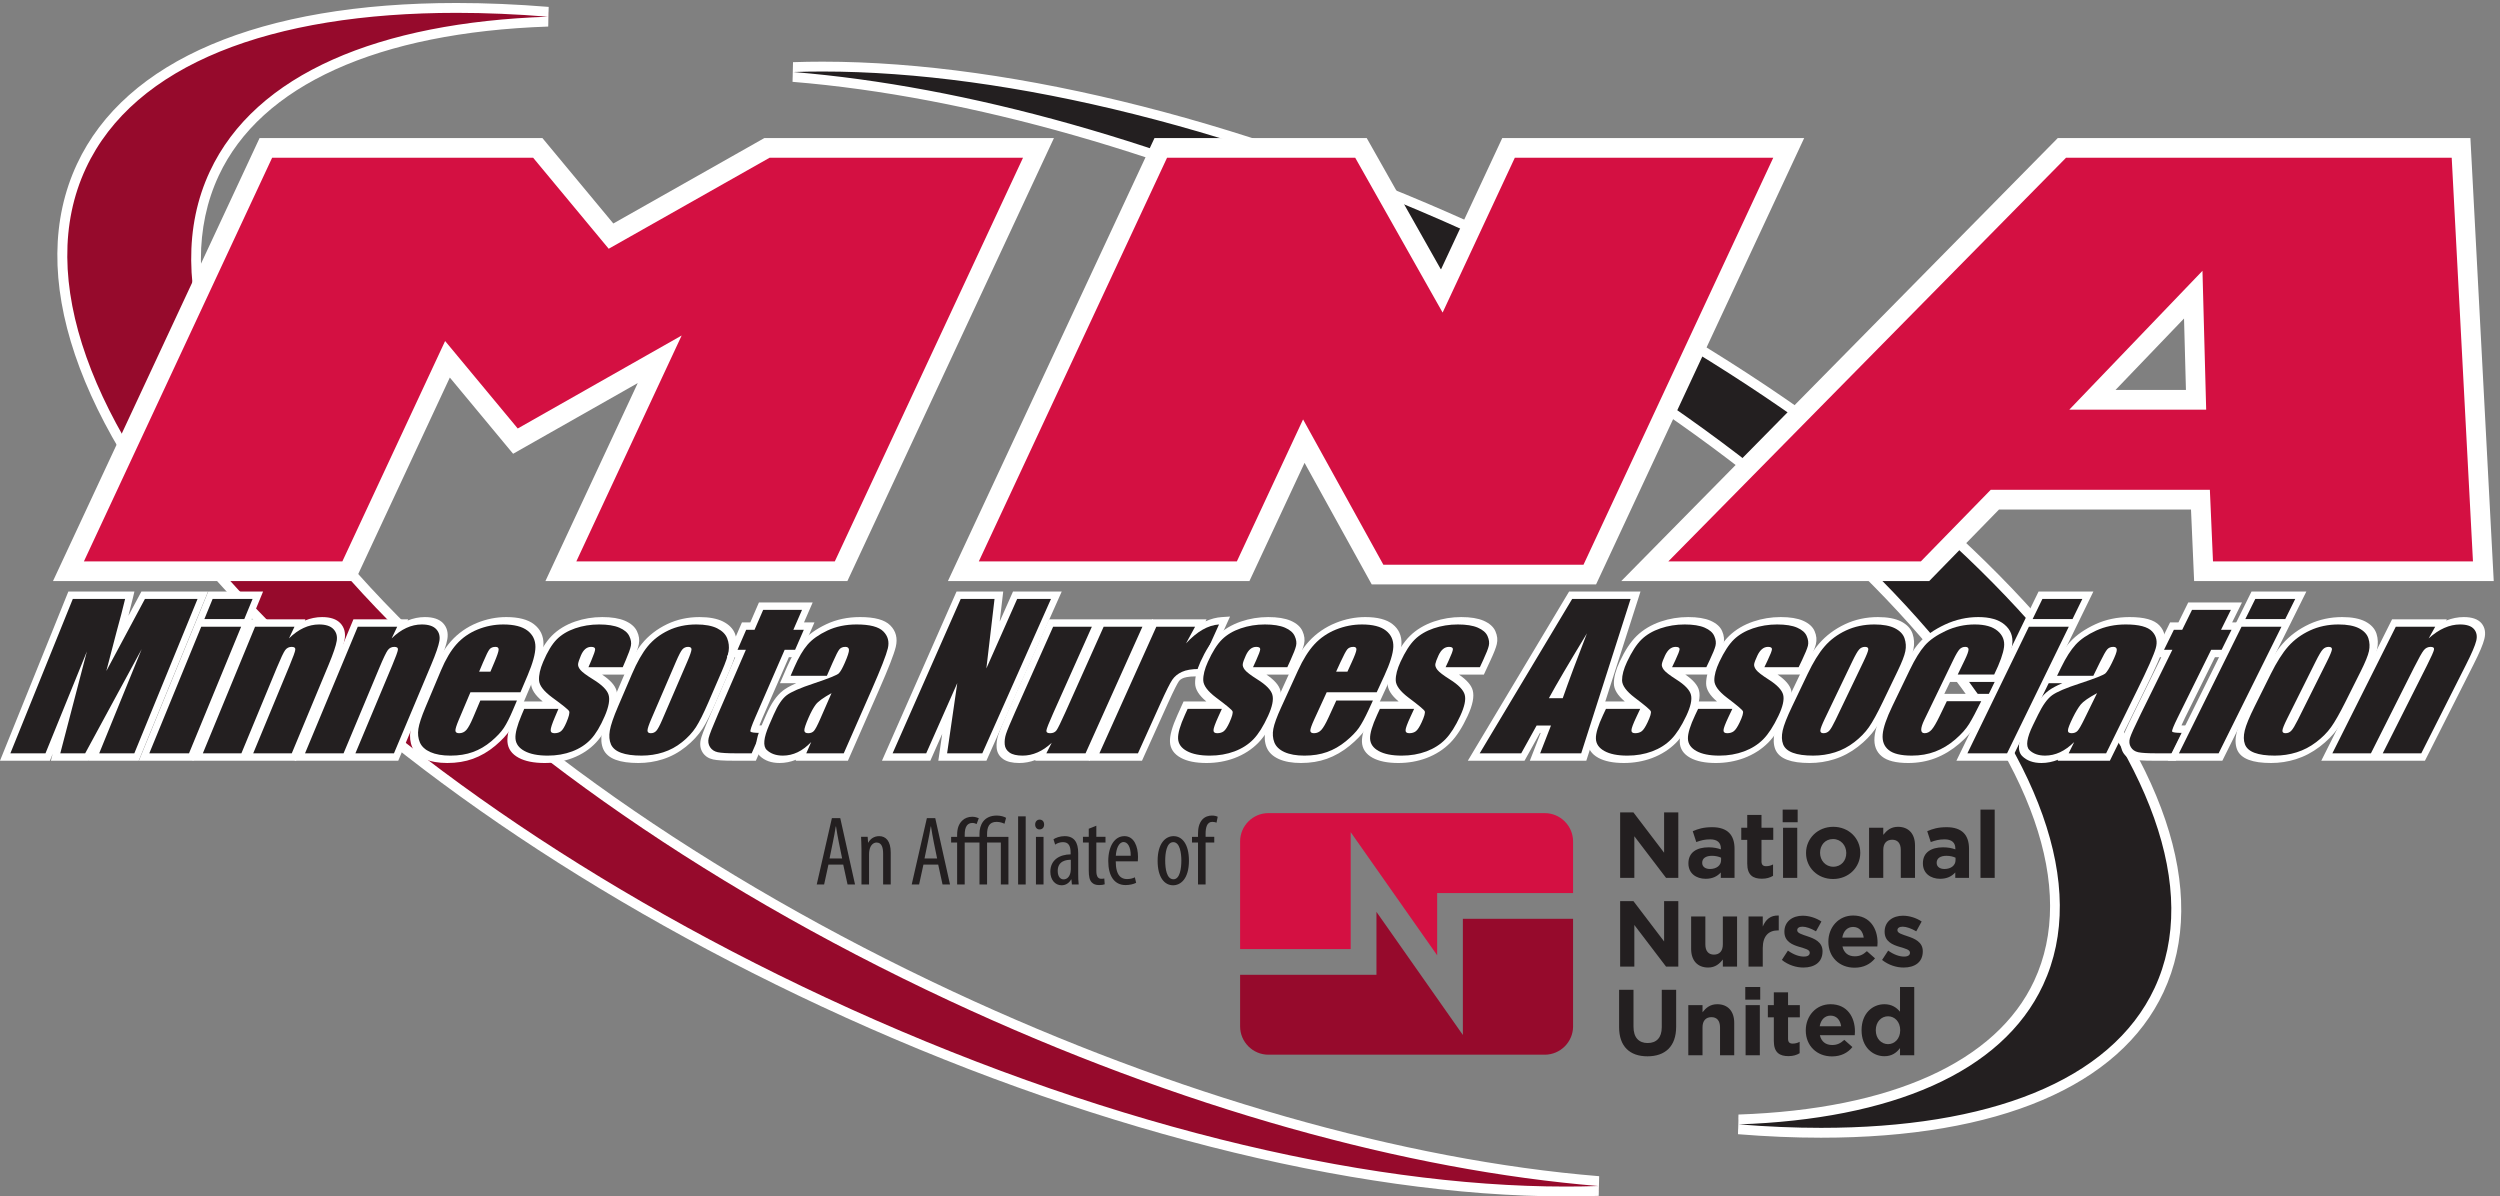
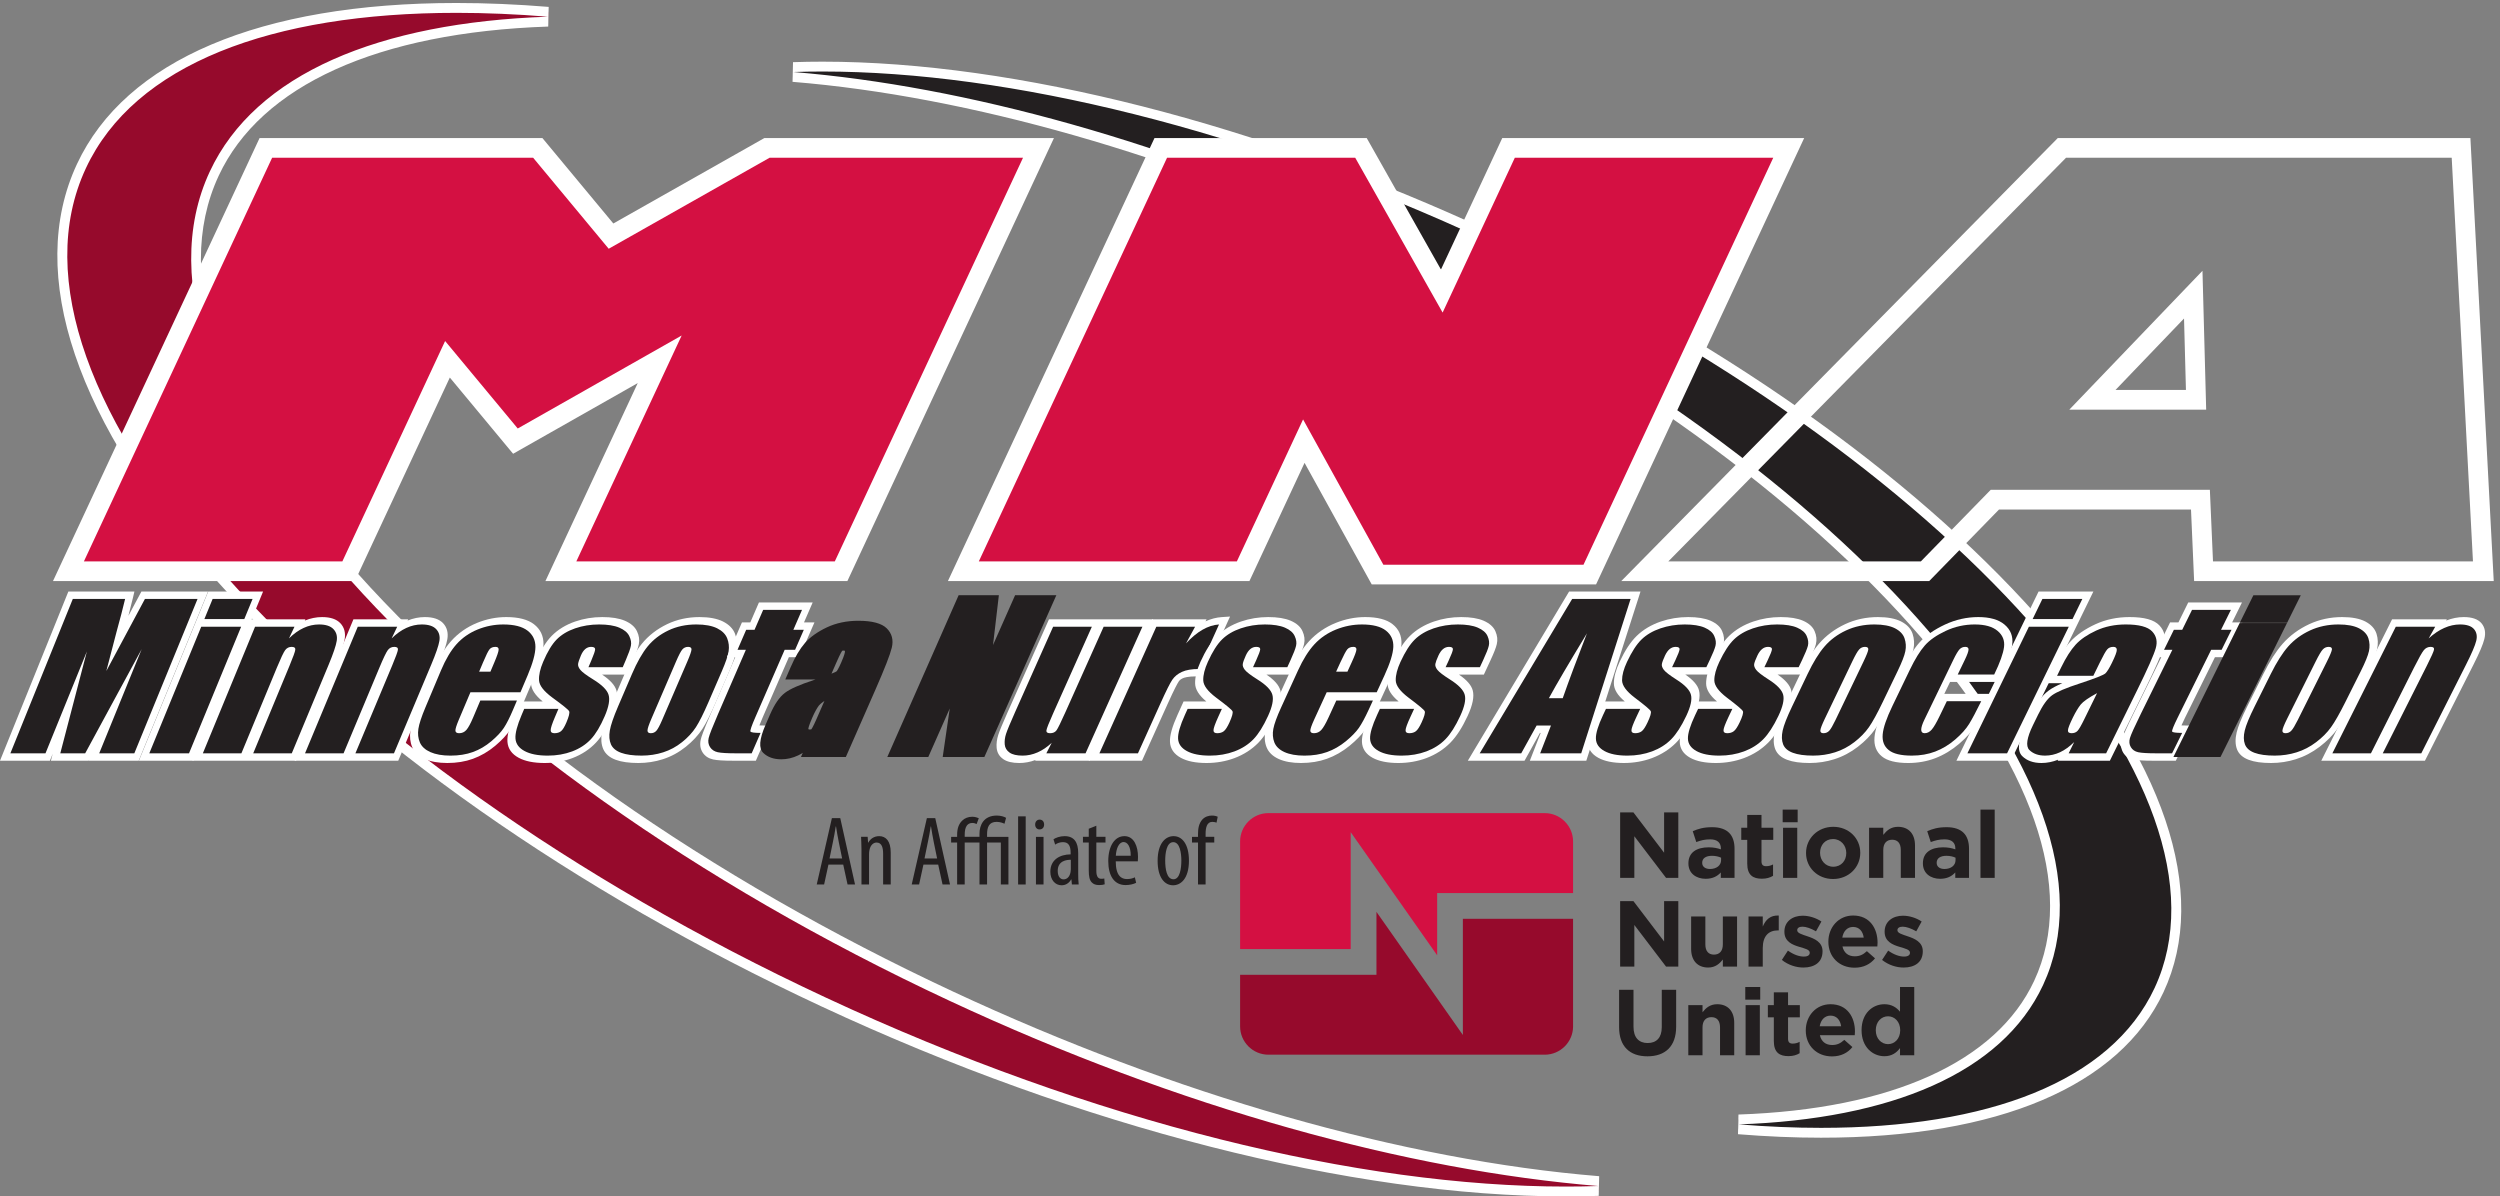
<svg xmlns="http://www.w3.org/2000/svg" xmlns:ns1="http://sodipodi.sourceforge.net/DTD/sodipodi-0.dtd" xmlns:ns2="http://www.inkscape.org/namespaces/inkscape" version="1.1" id="svg1" width="337.48" height="161.507" viewBox="0 0 337.48 161.507" ns1:docname="MNA NNU spot logo.eps">
  <rect x="0" y="0" width="337.48" height="161.507" fill="#808080" stroke="none" />
  <defs id="defs1" />
  <ns1:namedview id="namedview1" pagecolor="#ffffff" bordercolor="#000000" borderopacity="0.25" ns2:showpageshadow="2" ns2:pageopacity="0.0" ns2:pagecheckerboard="0" ns2:deskcolor="#d1d1d1">
    <ns2:page x="0" y="0" ns2:label="1" id="page1" width="337.48" height="161.507" margin="0" bleed="0" />
  </ns1:namedview>
  <g id="g1" ns2:groupmode="layer" ns2:label="1">
    <g id="group-R5">
      <path id="path2" d="m 1848.34,64.59 c -26.84,0.012 -55.07,1.199 -83.92,3.551 l 0.24,9.98 c 157.19,5.367 265.33,54.57 304.49,138.535 92.26,197.871 -209.81,534.723 -673.36,750.899 -201.93,94.155 -411.806,154.075 -590.966,168.705 l 0.235,9.98 c 9.808,0.34 19.765,0.51 29.89,0.51 195.071,0 442.281,-63.12 678.241,-173.16 226.38,-105.547 421.58,-242.742 549.67,-386.317 129.05,-144.66 174.69,-278.847 128.53,-377.832 C 2147.84,116.031 2026,64.59 1848.37,64.59 c 0,0 -0.01,0 -0.03,0" style="fill:#231f20;fill-opacity:1;fill-rule:nonzero;stroke:none" transform="matrix(0.133,0,0,-0.133,0,161.507)" />
      <path id="path3" d="m 834.949,1151.75 c -10.136,0 -20.246,-0.18 -30.062,-0.51 l -0.473,-19.96 c 178.59,-14.58 387.856,-74.34 589.256,-168.257 224.58,-104.73 418.06,-240.656 544.81,-382.722 124.81,-139.914 169.6,-268.305 126.13,-361.524 C 2026.28,136.602 1919.7,88.422 1764.49,83.109 l -0.47,-19.961 c 28.99,-2.359 57.36,-3.559 84.32,-3.559 179.72,0 303.16,52.469 347.58,147.73 47.06,100.918 1.14,237.032 -129.33,383.282 -128.53,144.066 -324.31,281.687 -551.28,387.519 -236.6,110.339 -484.58,173.629 -680.361,173.629 z m 0,-10 c 188.021,0 430.331,-58.06 676.131,-172.691 C 1977.9,751.402 2280.45,412.242 2186.86,211.551 2142.55,116.52 2017.4,69.59 1848.34,69.59 c -26.77,0 -54.68,1.18 -83.51,3.531 153.94,5.258 267.17,52.059 308.85,141.426 93.59,200.723 -208.97,539.844 -675.78,757.539 -210.81,98.304 -419.048,154.984 -592.67,169.164 9.75,0.33 19.653,0.5 29.719,0.5" style="fill:#ffffff;fill-opacity:1;fill-rule:nonzero;stroke:none" transform="matrix(0.133,0,0,-0.133,0,161.507)" />
      <path id="path4" d="M 1589.31,5 C 1372.63,5 1098.03,75.109 835.906,197.359 584.449,314.613 367.621,467.008 225.355,626.477 82.125,787.035 31.441,935.914 82.637,1045.68 130.93,1149.26 266.117,1206.3 463.316,1206.3 c 29.786,0 61.133,-1.32 93.176,-3.94 l -0.23,-9.98 C 381.367,1186.39 261.047,1131.6 217.461,1038.11 168.066,932.18 218.188,787.168 358.59,629.781 499.961,471.305 715.645,319.762 965.898,203.07 1190.36,98.391 1423.63,31.789 1622.72,15.531 l -0.24,-9.981 C 1611.6,5.18 1600.54,5 1589.31,5 v 0" style="fill:#960a2c;fill-opacity:1;fill-rule:nonzero;stroke:none" transform="matrix(0.133,0,0,-0.133,0,161.507)" />
      <path id="path5" d="m 463.316,1211.3 c -199.25,0 -336.054,-58.07 -385.211,-163.51 C 26.012,936.102 76.977,785.293 221.625,623.152 364.332,463.191 581.738,310.359 833.793,192.828 1096.55,70.281 1371.93,0 1589.31,0 c 11.24,0 22.45,0.191 33.34,0.559 l 0.47,19.961 C 1424.6,36.719 1191.95,103.172 968.012,207.602 718.355,324.02 503.254,475.133 362.32,633.113 223.328,788.91 173.496,931.992 221.992,1035.99 c 42.75,91.71 161.524,145.47 334.438,151.39 l 0.468,19.96 c -32.175,2.63 -63.668,3.96 -93.582,3.96 z m 0,-10 c 29.75,0 60.743,-1.31 92.774,-3.92 C 385.027,1191.52 259.223,1139.53 212.93,1040.22 108.945,817.223 445.102,440.398 963.785,198.539 1198,89.309 1429.38,26.301 1622.31,10.551 1611.49,10.18 1600.48,10 1589.31,10 1380.4,10 1111.15,74.512 838.023,201.891 319.348,443.746 -16.836,820.582 87.168,1043.57 c 49.223,105.58 188.297,157.73 376.148,157.73" style="fill:#ffffff;fill-opacity:1;fill-rule:nonzero;stroke:none" transform="matrix(0.133,0,0,-0.133,0,161.507)" />
      <path id="path6" d="M 69.465,634.535 269.836,1064.23 h 275.98 l 74.356,-89.546 158.301,89.546 H 1054.04 L 853.688,634.535 H 569.273 L 669.586,849.676 523.141,766.598 454.172,849.676 353.863,634.535 H 69.465" style="fill:#d41042;fill-opacity:1;fill-rule:nonzero;stroke:none" transform="matrix(0.133,0,0,-0.133,0,161.507)" />
      <path id="path7" d="M 69.465,634.535 269.836,1064.23 h 275.98 l 74.356,-89.546 158.301,89.546 H 1054.04 L 853.688,634.535 H 569.273 L 669.586,849.676 523.141,766.598 454.172,849.676 353.863,634.535 Z" style="fill:none;stroke:#ffffff;stroke-width:20;stroke-linecap:butt;stroke-linejoin:miter;stroke-miterlimit:4;stroke-dasharray:none;stroke-opacity:1" transform="matrix(0.133,0,0,-0.133,0,161.507)" />
      <path id="path8" d="m 1613.6,631.168 h -215.43 l -74.83,135.43 -61.58,-132.063 H 977.789 l 200.371,429.695 h 203.19 l 82.03,-145.308 67.76,145.308 h 284.37 L 1613.6,631.168" style="fill:#d41042;fill-opacity:1;fill-rule:nonzero;stroke:none" transform="matrix(0.133,0,0,-0.133,0,161.507)" />
      <path id="path9" d="m 1613.6,631.168 h -215.43 l -74.83,135.43 -61.58,-132.063 H 977.789 l 200.371,429.695 h 203.19 l 82.03,-145.308 67.76,145.308 h 284.37 z" style="fill:none;stroke:#ffffff;stroke-width:20;stroke-linecap:butt;stroke-linejoin:miter;stroke-miterlimit:4;stroke-dasharray:none;stroke-opacity:1" transform="matrix(0.133,0,0,-0.133,0,161.507)" />
-       <path id="path10" d="m 2123.75,808.551 h 105.2 l -2.85,106.719 z m -169.9,-174.016 h -284.43 l 423.38,429.695 h 405.12 l 22.63,-429.695 h -283.98 l -3.17,72.649 h -208.65 l -70.9,-72.649" style="fill:#d41042;fill-opacity:1;fill-rule:nonzero;stroke:none" transform="matrix(0.133,0,0,-0.133,0,161.507)" />
      <path id="path11" d="m 2123.75,808.551 h 105.2 l -2.85,106.719 z m -169.9,-174.016 h -284.43 l 423.38,429.695 h 405.12 l 22.63,-429.695 h -283.98 l -3.17,72.649 h -208.65 z" style="fill:none;stroke:#ffffff;stroke-width:20;stroke-linecap:butt;stroke-linejoin:miter;stroke-miterlimit:4;stroke-dasharray:none;stroke-opacity:1" transform="matrix(0.133,0,0,-0.133,0,161.507)" />
      <path id="path12" d="M 95.41,445.984 117.23,499.52 88.215,445.984 H 56.414 L 70.848,501.219 48.398,445.984 H 5.27 L 71.641,610.191 h 60.07 l -0.75,-3.128 c -2.238,-9.454 -5.16,-20.602 -8.699,-33.434 l -3.293,-12.617 26.351,49.179 h 60.504 L 138.555,445.984 H 95.41" style="fill:#231f20;fill-opacity:1;fill-rule:nonzero;stroke:none" transform="matrix(0.133,0,0,-0.133,0,161.507)" />
      <path id="path13" d="M 211.137,613.941 H 143.52 l -3.508,-6.546 -9.719,-18.141 c 1.809,6.836 3.344,12.941 4.652,18.434 l 1.481,6.253 h -6.387 -53.105 -7.555 l -3.031,-7.5 L 3.031,449.734 0,442.234 h 7.5 35.625 7.496 l 2.875,7.059 -0.164,-0.637 -1.688,-6.422 h 6.496 25.262 6.562 l 0.684,1.258 -0.512,-1.258 h 7.496 35.633 7.5 l 3.078,7.5 64.219,156.707 3.074,7.5 z m -10.625,-7.5 L 136.34,449.734 H 100.691 L 143.824,555.543 86.461,449.734 H 61.191 L 88.188,553.133 46.168,449.734 H 10.535 l 63.367,156.707 h 53.086 c -2.23,-9.414 -5.136,-20.515 -8.664,-33.289 l -10.398,-39.855 39.187,73.144 h 53.399" style="fill:#ffffff;fill-opacity:1;fill-rule:nonzero;stroke:none" transform="matrix(0.133,0,0,-0.133,0,161.507)" />
      <path id="path14" d="m 202.125,582.262 11.453,27.929 h 48.117 l -11.504,-27.929 z m -55.871,-136.278 55.742,135.965 h 48.063 L 194.047,445.984 h -47.793" style="fill:#231f20;fill-opacity:1;fill-rule:nonzero;stroke:none" transform="matrix(0.133,0,0,-0.133,0,161.507)" />
      <path id="path15" d="M 267.016,613.941 H 211.34 l -3.078,-7.5 -8.367,-20.429 -3.079,-7.5 -0.128,-0.313 -52.645,-128.465 -3.074,-7.5 h 7.5 40.285 7.5 l 3.094,7.5 52.937,128.465 3.09,7.5 0.133,0.313 8.418,20.429 3.09,7.5 z m -22.27,-35.742 -52.898,-128.465 h -40.305 l 52.691,128.465 h 40.512 m 11.625,28.242 -8.41,-20.429 h -40.523 l 8.378,20.429 h 40.555" style="fill:#ffffff;fill-opacity:1;fill-rule:nonzero;stroke:none" transform="matrix(0.133,0,0,-0.133,0,161.507)" />
      <path id="path16" d="m 251.695,445.984 38.418,92.723 c 4.782,11.531 5.457,14.363 5.532,15.051 0.039,0.078 -0.196,0.269 -1.149,0.269 -1.422,0 -1.668,-0.339 -1.957,-0.73 -0.621,-0.84 -2.598,-4.121 -7.812,-16.719 l -37.52,-90.594 h -46.621 l 56.047,135.965 h 47.785 l -2.172,-4.597 c 1.781,1.093 3.578,2.058 5.391,2.886 5.758,2.676 11.758,4.035 17.801,4.035 7.511,0 13.07,-1.843 16.511,-5.488 3.457,-3.664 4.754,-8.379 3.852,-14.023 -0.828,-5.188 -3.59,-13.367 -8.434,-25.008 l -39.027,-93.77 h -46.645" style="fill:#231f20;fill-opacity:1;fill-rule:nonzero;stroke:none" transform="matrix(0.133,0,0,-0.133,0,161.507)" />
      <path id="path17" d="m 326.996,588.023 c -5.918,0 -11.832,-1.191 -17.601,-3.535 l 0.578,1.211 h -7.996 -40.028 -7.547 l -3.089,-7.5 -52.934,-128.465 -3.09,-7.5 h 7.5 39.113 7.5 4.489 39.136 7.5 l 3.125,7.5 37.481,90.02 c 4.976,11.949 7.82,20.437 8.707,25.937 1.039,6.504 -0.442,11.922 -4.406,16.114 -3.895,4.121 -10.098,6.218 -18.438,6.218 z m -3.113,-7.5 c 6.742,0 11.59,-1.601 14.562,-4.753 2.985,-3.157 4.082,-7.141 3.317,-11.934 -0.766,-4.809 -3.485,-12.844 -8.157,-24.082 l -37.457,-90.02 h -39.144 l 36.875,88.973 c 3.66,8.84 5.625,14.231 5.824,16.152 0.231,1.946 -0.988,2.918 -3.652,2.918 -2.785,0 -5,-1.113 -6.637,-3.347 -1.637,-2.227 -4.453,-8.192 -8.453,-17.852 l -35.949,-86.844 h -39.129 l 52.972,128.465 h 40.016 l -5.586,-11.844 c 4.801,4.723 9.766,8.29 14.863,10.625 5.09,2.364 10.336,3.543 15.735,3.543" style="fill:#ffffff;fill-opacity:1;fill-rule:nonzero;stroke:none" transform="matrix(0.133,0,0,-0.133,0,161.507)" />
      <path id="path18" d="m 355.414,445.984 38.809,92.723 c 4.933,11.777 5.535,14.523 5.605,15.09 0.02,0.039 -0.203,0.23 -1.156,0.23 -1.438,0 -1.676,-0.332 -1.961,-0.718 -0.637,-0.864 -2.645,-4.161 -7.902,-16.731 l -37.907,-90.594 h -46.617 l 56.629,135.965 h 47.781 l -2.203,-4.621 c 1.801,1.106 3.606,2.082 5.422,2.91 5.777,2.676 11.777,4.035 17.813,4.035 7.515,0 13.066,-1.843 16.5,-5.488 3.437,-3.68 4.711,-8.398 3.785,-14.023 -0.848,-5.164 -3.641,-13.34 -8.547,-25.008 l -39.43,-93.77 h -46.621" style="fill:#231f20;fill-opacity:1;fill-rule:nonzero;stroke:none" transform="matrix(0.133,0,0,-0.133,0,161.507)" />
      <path id="path19" d="m 431.301,588.023 c -5.914,0 -11.832,-1.191 -17.625,-3.543 l 0.586,1.219 h -7.992 -40.024 -7.547 l -3.117,-7.5 -53.48,-128.465 -3.125,-7.5 h 7.5 39.109 7.5 4.508 39.117 7.5 l 3.152,7.5 37.867,90.02 c 5.04,11.98 7.93,20.469 8.825,25.937 1.066,6.473 -0.387,11.891 -4.309,16.102 -3.906,4.141 -10.105,6.23 -18.445,6.23 z m -3.149,-7.5 c 6.754,0 11.594,-1.601 14.563,-4.753 2.949,-3.157 4.043,-7.141 3.258,-11.934 -0.793,-4.809 -3.551,-12.844 -8.274,-24.082 l -37.836,-90.02 H 360.73 l 37.258,88.973 c 3.7,8.84 5.664,14.231 5.895,16.152 0.222,1.946 -0.988,2.918 -3.645,2.918 -2.797,0 -5.011,-1.113 -6.652,-3.347 -1.648,-2.227 -4.504,-8.192 -8.543,-17.852 l -36.32,-86.844 h -39.121 l 53.519,128.465 h 40.016 l -5.641,-11.844 c 4.84,4.723 9.824,8.29 14.914,10.625 5.11,2.364 10.36,3.543 15.742,3.543" style="fill:#ffffff;fill-opacity:1;fill-rule:nonzero;stroke:none" transform="matrix(0.133,0,0,-0.133,0,161.507)" />
      <path id="path20" d="m 495.59,536.371 2.375,5.617 c 3.558,8.418 4.023,10.899 4.055,11.575 l -0.641,0.464 c -1.277,0 -1.774,-0.242 -1.777,-0.242 -0.086,-0.195 -1.52,-2.207 -5.575,-11.797 l -2.367,-5.617 z m -39.988,-92.715 c -8.625,0 -15.883,1.282 -21.594,3.813 -5.793,2.605 -9.735,6.277 -11.719,10.906 -1.937,4.563 -2.504,9.668 -1.684,15.188 0.817,5.398 3.25,12.871 7.442,22.832 l 15.766,37.468 c 4.941,11.75 10.578,21.223 16.757,28.164 6.465,7.239 14.453,12.84 23.739,16.661 9.035,3.71 18.449,5.585 28,5.585 11.679,0 20.546,-2.277 26.363,-6.746 5.922,-4.574 8.906,-10.746 8.867,-18.351 -0.023,-7.403 -2.738,-17.363 -8.301,-30.457 L 530.41,507.926 H 479.641 L 469.48,483.895 c -3.156,-7.473 -3.195,-9.243 -3.167,-9.524 0.011,-0.137 0.031,-0.469 1.3,-0.469 2.012,0 2.625,0.703 2.996,1.133 0.86,0.988 2.786,3.781 6.008,11.399 l 8.735,20.664 h 44.703 l -5.606,-13.203 c -3.515,-8.282 -6.711,-14.551 -9.758,-19.18 -3.132,-4.758 -7.867,-9.817 -14.062,-15.051 -6.383,-5.359 -13.32,-9.414 -20.649,-12.059 -7.167,-2.617 -15.375,-3.949 -24.378,-3.949 v 0" style="fill:#231f20;fill-opacity:1;fill-rule:nonzero;stroke:none" transform="matrix(0.133,0,0,-0.133,0,161.507)" />
      <path id="path21" d="m 513.891,588.023 c -10.137,0 -20.18,-2.011 -29.848,-5.976 -10.234,-4.207 -19.047,-10.41 -26.207,-18.418 -6.727,-7.559 -12.543,-17.293 -17.785,-29.766 l -15.758,-37.468 c -4.332,-10.293 -6.855,-18.079 -7.723,-23.79 -0.902,-6.085 -0.285,-11.671 1.828,-16.64 2.207,-5.129 6.504,-9.16 12.793,-11.992 6.082,-2.707 13.754,-4.067 22.825,-4.067 9.515,0 18.265,1.438 26.007,4.258 8.004,2.895 15.618,7.336 22.606,13.203 6.723,5.688 11.883,11.223 15.351,16.477 3.247,4.933 6.59,11.484 10.227,20.051 l 4.016,9.453 0.351,0.828 3.188,7.5 7.242,17.043 c 5.769,13.594 8.594,24.031 8.629,31.914 0.043,8.367 -3.219,15.144 -9.695,20.125 -6.247,4.824 -15.688,7.265 -28.047,7.265 z m -27.582,-55.402 h 11.461 l 3.96,9.367 c 2.813,6.653 4.278,10.95 4.375,12.871 0.11,1.946 -0.937,2.918 -3.144,2.918 -2.723,0 -4.758,-0.816 -6.098,-2.476 -1.351,-1.633 -3.543,-6.074 -6.597,-13.313 l -3.957,-9.367 m 24.414,47.902 c 11.039,0 19.261,-2.07 24.672,-6.242 5.402,-4.16 8.089,-9.683 8.05,-16.551 -0.023,-6.875 -2.679,-16.542 -7.972,-29.011 l -7.235,-17.043 h -50.777 l -11.738,-27.781 c -2.446,-5.793 -3.621,-9.543 -3.477,-11.223 0.125,-1.668 1.383,-2.52 3.777,-2.52 2.977,0 5.43,1.125 7.372,3.352 1.957,2.242 4.265,6.523 6.976,12.93 l 7.152,16.914 h 37.18 l -4.015,-9.453 c -3.375,-7.95 -6.469,-14.043 -9.293,-18.332 -2.79,-4.239 -7.059,-8.79 -12.797,-13.633 -5.727,-4.817 -11.942,-8.465 -18.625,-10.879 -6.672,-2.434 -14.266,-3.645 -22.789,-3.645 -8.258,0 -15.043,1.211 -20.375,3.578 -5.321,2.391 -8.864,5.68 -10.637,9.825 -1.774,4.16 -2.27,8.757 -1.527,13.738 0.761,5.027 3.148,12.305 7.164,21.848 l 15.765,37.468 c 4.723,11.211 9.977,20.098 15.742,26.575 5.793,6.484 12.872,11.445 21.27,14.902 8.402,3.445 17.125,5.183 26.137,5.183" style="fill:#ffffff;fill-opacity:1;fill-rule:nonzero;stroke:none" transform="matrix(0.133,0,0,-0.133,0,161.507)" />
      <path id="path22" d="m 598.34,554.027 c -1.422,0 -1.992,-0.488 -2.235,-0.691 -0.523,-0.438 -1.57,-1.582 -2.714,-4.266 -1.891,-4.433 -2.453,-6.593 -2.59,-7.621 -0.071,-0.574 0.078,-1.929 1.937,-4.195 0.149,-0.188 0.328,-0.383 0.547,-0.606 l 3.195,7.481 c 3.145,7.359 3.454,9.336 3.469,9.754 -0.008,-0.012 -0.015,-0.012 -0.031,-0.012 -0.117,0 -0.543,0.156 -1.578,0.156 z m -31.254,-67.3 c -3.695,-8.664 -4.098,-11.274 -4.098,-11.985 -0.004,-0.461 -0.008,-0.84 1.371,-0.84 1.731,0 2.786,0.364 3.157,0.664 0.007,0.008 1.339,1.211 3.578,6.446 3.164,7.414 2.699,8.918 2.676,8.976 -0.176,0.301 -0.938,1.18 -3.793,3.516 z m -12.715,-43.071 c -10.445,0 -18.828,1.672 -24.933,4.961 -6.352,3.418 -9.833,8.235 -10.317,14.336 -0.449,5.871 1.684,14.27 6.539,25.695 l 4.223,9.942 h 33.539 c -1.703,1.269 -3.672,2.734 -5.965,4.394 -9.387,6.922 -14.105,13.223 -14.445,19.25 -0.317,5.731 1.199,12.579 4.492,20.34 4.668,10.989 9.562,19.016 14.98,24.539 5.567,5.625 12.704,9.961 21.239,12.922 8.136,2.813 16.875,4.238 25.968,4.238 8.954,0 16.243,-1.16 21.657,-3.464 5.59,-2.407 9.367,-5.637 11.246,-9.614 1.926,-3.972 2.523,-7.859 1.761,-11.531 -0.664,-3.301 -2.406,-8.23 -5.332,-15.059 l -4.793,-11.191 h -37.074 c 1.883,-1.387 4.442,-3.125 7.942,-5.281 9.566,-5.891 14.992,-11.406 16.59,-16.867 1.656,-5.508 0.292,-13.446 -4.051,-23.582 -4.789,-11.184 -9.817,-19.485 -15.348,-25.371 -5.672,-6.047 -12.871,-10.762 -21.394,-14.016 -8.192,-3.086 -17.102,-4.641 -26.524,-4.641 v 0" style="fill:#231f20;fill-opacity:1;fill-rule:nonzero;stroke:none" transform="matrix(0.133,0,0,-0.133,0,161.507)" />
      <path id="path23" d="m 611.293,588.023 c -9.59,0 -18.852,-1.523 -27.52,-4.519 -9.488,-3.281 -17.484,-8.176 -23.773,-14.531 -6.016,-6.145 -11.316,-14.758 -16.262,-26.399 -3.539,-8.332 -5.152,-15.711 -4.8,-21.961 0.335,-6.027 4.136,-11.894 11.914,-18.273 h -15.618 -7.515 l -3.188,-7.5 -2.629,-6.192 c -5.105,-12.019 -7.347,-20.976 -6.847,-27.363 0.547,-6.914 4.394,-12.336 11.433,-16.101 6.473,-3.496 15.321,-5.278 26.282,-5.278 9.957,0 19.433,1.672 28.168,4.953 9.515,3.633 17.562,8.926 23.972,15.762 6.035,6.414 11.434,15.274 16.485,27.063 4.695,10.945 6.132,19.629 4.281,25.8 -1.571,5.36 -6.367,10.672 -14.625,16.18 h 17.804 7.532 l 3.215,7.5 3.187,7.441 c 3.09,7.208 4.871,12.266 5.606,15.911 0.882,4.273 0.234,8.738 -1.942,13.222 -2.078,4.403 -6.215,7.977 -12.293,10.582 -5.793,2.461 -13.48,3.703 -22.867,3.703 z m -3.203,-7.5 c 8.574,0 15.383,-1.082 20.469,-3.242 5.058,-2.176 8.476,-5.027 10.156,-8.586 1.711,-3.523 2.242,-6.824 1.617,-9.84 -0.613,-3.058 -2.309,-7.792 -5.074,-14.25 l -3.188,-7.441 h -34.797 l 2.969,6.965 c 2.535,5.926 3.813,9.695 3.801,11.285 0,1.566 -1.363,2.363 -4.102,2.363 -2.187,0 -4.171,-0.73 -5.886,-2.183 -1.719,-1.457 -3.192,-3.614 -4.43,-6.524 -1.68,-3.937 -2.645,-6.836 -2.887,-8.672 -0.222,-1.847 0.571,-3.839 2.387,-6.066 1.813,-2.18 6.113,-5.383 12.871,-9.57 9.016,-5.547 14.266,-10.774 15.703,-15.684 1.473,-4.89 0.192,-12.043 -3.816,-21.394 -4.481,-10.45 -9.215,-18.352 -14.203,-23.664 -4.989,-5.313 -11.285,-9.415 -18.887,-12.317 -7.578,-2.848 -15.855,-4.297 -24.82,-4.297 -9.957,0 -17.809,1.543 -23.563,4.653 -5.762,3.086 -8.801,7.304 -9.219,12.586 -0.41,5.285 1.676,13.3 6.227,24.003 l 2.633,6.192 h 34.734 l -3.461,-8.113 c -2.949,-6.926 -4.418,-11.399 -4.418,-13.457 -0.027,-2.09 1.254,-3.118 3.86,-3.118 2.769,0 5.007,0.703 6.691,2.082 1.695,1.407 3.492,4.325 5.391,8.778 2.617,6.133 3.55,9.961 2.781,11.504 -0.809,1.554 -6.469,6.132 -16.949,13.75 -8.766,6.464 -13.293,12.312 -13.578,17.589 -0.293,5.262 1.089,11.485 4.168,18.719 4.359,10.266 8.933,17.824 13.742,22.727 4.793,4.844 11.008,8.609 18.656,11.258 7.645,2.644 15.789,3.964 24.422,3.964" style="fill:#ffffff;fill-opacity:1;fill-rule:nonzero;stroke:none" transform="matrix(0.133,0,0,-0.133,0,161.507)" />
      <path id="path24" d="m 696.777,554.027 c -1.074,0 -1.293,-0.25 -1.382,-0.347 -0.282,-0.325 -1.801,-2.258 -5.528,-10.91 L 664.91,484.801 c -3.355,-7.805 -3.625,-9.942 -3.633,-10.418 -0.004,-0.293 -0.007,-0.481 0.895,-0.481 0.738,0 1.121,0.149 1.187,0.188 0.368,0.406 1.86,2.305 4.926,9.422 l 25.528,59.258 c 3.73,8.664 3.945,10.683 3.953,11.007 -0.051,0.125 -0.317,0.25 -0.989,0.25 z M 649.531,443.656 c -9.008,0 -16.343,1.028 -21.82,3.039 -5.703,2.082 -9.574,5.352 -11.512,9.715 -1.863,4.309 -2.293,9.504 -1.281,15.473 0.965,5.789 3.805,14.129 8.676,25.496 l 14.105,32.898 c 5.293,12.356 10.914,22.219 16.699,29.321 6.082,7.461 13.922,13.523 23.321,18.035 9.199,4.402 19.531,6.64 30.719,6.64 9.214,0 16.742,-1.406 22.378,-4.168 5.668,-2.863 9.442,-6.679 11.235,-11.359 1.773,-4.59 2.301,-9.402 1.562,-14.305 -0.722,-4.855 -3.078,-11.836 -7.187,-21.347 l -13.613,-31.465 c -5.145,-11.895 -9.45,-20.461 -13.161,-26.191 -3.867,-5.958 -9.062,-11.575 -15.437,-16.68 -6.445,-5.195 -13.602,-9.063 -21.254,-11.516 -7.363,-2.375 -15.258,-3.586 -23.43,-3.586 v 0" style="fill:#231f20;fill-opacity:1;fill-rule:nonzero;stroke:none" transform="matrix(0.133,0,0,-0.133,0,161.507)" />
      <path id="path25" d="m 710.055,588.023 c -11.891,0 -22.965,-2.41 -32.907,-7.175 -10.328,-4.961 -18.968,-11.66 -25.695,-19.914 -6.215,-7.625 -11.949,-17.657 -17.515,-30.657 L 619.84,497.379 c -5.012,-11.688 -7.942,-20.344 -8.965,-26.453 -1.102,-6.516 -0.621,-12.219 1.426,-16.946 2.179,-4.921 6.469,-8.566 12.754,-10.859 5.769,-2.129 13.465,-3.215 22.859,-3.215 8.625,0 16.992,1.289 24.859,3.832 8.372,2.672 16.235,6.942 23.344,12.664 6.934,5.559 12.617,11.7 16.856,18.223 3.886,6.016 8.336,14.844 13.597,27.004 l 13.621,31.465 c 4.266,9.859 6.711,17.176 7.497,22.371 0.808,5.39 0.238,10.652 -1.688,15.652 -1.98,5.16 -6.098,9.336 -12.223,12.434 -6.043,2.976 -14.015,4.472 -23.722,4.472 z M 660.559,470.152 c 2.328,0 4.214,0.852 5.679,2.52 1.465,1.68 3.414,5.293 5.809,10.84 l 25.531,59.258 c 2.82,6.55 4.258,10.722 4.281,12.441 0.016,1.699 -1.132,2.566 -3.464,2.566 -2.336,0 -4.278,-0.867 -5.778,-2.566 -1.523,-1.719 -3.691,-5.891 -6.512,-12.441 l -24.953,-57.969 c -2.621,-6.094 -3.949,-10.047 -3.961,-11.887 -0.035,-1.844 1.11,-2.762 3.368,-2.762 m 46.261,110.371 c 8.825,0 15.825,-1.32 21.071,-3.894 5.183,-2.617 8.597,-6.035 10.214,-10.246 1.622,-4.199 2.11,-8.516 1.446,-12.957 -0.664,-4.465 -2.953,-11.231 -6.891,-20.332 l -13.605,-31.465 c -5,-11.555 -9.25,-20.02 -12.739,-25.41 -3.507,-5.41 -8.156,-10.422 -13.992,-15.102 -5.844,-4.707 -12.219,-8.14 -19.148,-10.359 -6.938,-2.235 -14.274,-3.352 -22.028,-3.352 -8.648,0 -15.566,0.949 -20.761,2.864 -5.188,1.894 -8.606,4.785 -10.297,8.601 -1.672,3.859 -2.059,8.488 -1.137,13.949 0.914,5.457 3.715,13.629 8.402,24.559 l 14.106,32.898 c 5.117,11.938 10.418,21.274 15.883,27.969 5.472,6.723 12.476,12.113 20.961,16.184 8.496,4.074 18,6.093 28.515,6.093" style="fill:#ffffff;fill-opacity:1;fill-rule:nonzero;stroke:none" transform="matrix(0.133,0,0,-0.133,0,161.507)" />
      <path id="path26" d="m 745.52,445.984 c -9.258,0 -15.563,0.379 -19.27,1.168 -4.102,0.891 -7.219,2.934 -9.277,6.067 -2.086,3.203 -2.664,6.965 -1.723,11.183 0.867,3.77 3.969,11.746 9.762,25.118 l 26.629,61.511 h -8.477 l 12.035,27.824 h 8.489 l 8.753,20.223 h 46.997 l -8.793,-20.223 h 10.605 l -12.109,-27.824 h -10.594 l -28.266,-64.98 c -3.051,-7.024 -4.066,-10.086 -4.402,-11.375 0.941,-0.207 3.074,-0.473 7.715,-0.473 h 3.754 L 765.063,445.984 H 745.52" style="fill:#231f20;fill-opacity:1;fill-rule:nonzero;stroke:none" transform="matrix(0.133,0,0,-0.133,0,161.507)" />
      <path id="path27" d="m 824.844,602.828 h -54.551 l -3.246,-7.5 -5.508,-12.723 h -0.941 -7.547 l -3.242,-7.5 -8.789,-20.324 -3.243,-7.5 h 7.532 0.941 l -25,-57.761 c -7.66,-17.707 -9.363,-23.11 -9.996,-25.832 -1.121,-5.047 -0.453,-9.485 1.976,-13.211 2.375,-3.633 5.973,-5.981 10.692,-6.993 3.945,-0.839 10.469,-1.25 19.965,-1.25 h 15.793 7.5 l 3.265,7.5 9.028,20.719 3.265,7.5 h -7.511 c -1.942,0 -3.391,0.051 -4.457,0.11 0.625,1.691 1.632,4.218 3.273,7.988 l 26.637,61.23 h 3.058 7.535 l 3.262,7.5 8.856,20.324 3.265,7.5 h -7.547 -3.062 l 5.535,12.723 3.262,7.5 z m -10.813,-7.5 -8.793,-20.223 h 10.606 l -8.84,-20.324 h -10.598 l -29.879,-68.73 c -3.683,-8.477 -5.277,-13.153 -4.832,-14.16 0.453,-0.957 3.871,-1.438 10.27,-1.438 l -9.02,-20.719 h -15.8 c -8.899,0 -15.094,0.36 -18.582,1.102 -3.485,0.754 -6.098,2.473 -7.848,5.148 -1.746,2.672 -2.231,5.743 -1.457,9.188 0.801,3.476 3.984,11.594 9.508,24.348 l 28.265,65.261 h -8.476 l 8.793,20.324 h 8.488 l 8.758,20.223 h 39.437" style="fill:#ffffff;fill-opacity:1;fill-rule:nonzero;stroke:none" transform="matrix(0.133,0,0,-0.133,0,161.507)" />
      <path id="path28" d="m 856.391,554.027 c -1.149,0 -1.621,-0.23 -1.625,-0.23 -0.137,-0.227 -1.684,-2.356 -5.856,-11.895 l -4.957,-11.339 c 3.727,1.511 4.934,2.226 5.305,2.492 -0.004,0 -0.004,0 -0.004,0 -0.055,0 1.516,1.863 4.441,8.554 3.743,8.551 3.934,10.926 3.903,11.454 -0.039,0.675 -0.227,0.964 -1.207,0.964 z m -19.633,-51.148 c -3.52,-2.387 -5.016,-3.899 -5.645,-4.727 -2.054,-2.699 -4.297,-6.797 -6.66,-12.207 -3.699,-8.468 -3.973,-10.832 -3.98,-11.359 0.011,-0.273 0.011,-0.684 1.465,-0.684 1.121,0 1.57,0.235 1.574,0.235 0.058,0.097 1.511,1.902 5.172,10.265 z M 792.93,443.656 c -7.598,0 -13.707,2.16 -18.149,6.41 -4.855,4.629 -4.16,13.895 2.121,28.329 l 4.586,10.539 c 4.629,10.632 9.567,17.859 15.106,22.105 5.265,4.047 14.761,8.254 29.871,13.234 0.39,0.137 0.781,0.262 1.156,0.391 h -30.578 l 5.391,12.383 c 4.601,10.574 9.312,18.586 14.418,24.48 5.257,6.106 12.781,11.496 22.371,16.028 9.449,4.453 20.195,6.718 31.929,6.718 14.043,0 23.758,-2.597 28.883,-7.703 5.254,-5.207 6.977,-11.797 5.121,-19.574 -1.722,-7.156 -7.187,-21.148 -16.687,-42.793 L 858.5,445.984 h -45.555 l 1.86,4.254 c -1.539,-0.972 -3.094,-1.843 -4.664,-2.593 -5.567,-2.649 -11.34,-3.989 -17.211,-3.989 v 0" style="fill:#231f20;fill-opacity:1;fill-rule:nonzero;stroke:none" transform="matrix(0.133,0,0,-0.133,0,161.507)" />
-       <path id="path29" d="m 872.793,588.023 c -12.426,0 -23.902,-2.441 -34.102,-7.253 -10.468,-4.946 -18.773,-10.93 -24.683,-17.786 -5.492,-6.355 -10.512,-14.843 -15.34,-25.937 l -3.758,-8.633 -3.262,-7.5 h 7.528 9.051 c -7.414,-3.223 -11.11,-5.652 -13.403,-7.41 -6.469,-4.965 -12.054,-13 -17.09,-24.57 l -4.586,-10.539 c -6.863,-15.774 -7.457,-26.055 -1.82,-31.446 4.895,-4.668 11.606,-7.043 19.965,-7.043 5.645,0 11.258,1.125 16.703,3.34 l -0.441,-1.012 h 7.5 38.05 7.5 l 3.297,7.5 28.325,64.469 c 9.613,21.887 15.156,36.117 16.945,43.508 2.094,8.777 0.199,16.16 -5.641,21.941 -5.64,5.625 -15.695,8.371 -30.738,8.371 z M 820.297,470.152 c 2.457,0 4.394,0.774 5.808,2.293 1.379,1.504 3.508,5.5 6.333,11.957 l 11.554,26.422 c -8.285,-4.597 -13.601,-8.426 -15.949,-11.519 -2.359,-3.086 -4.813,-7.551 -7.352,-13.36 -2.91,-6.664 -4.32,-10.929 -4.308,-12.875 0.023,-1.961 1.332,-2.918 3.914,-2.918 m 49.219,110.371 c 13.304,0 22.32,-2.343 27.011,-7.031 4.703,-4.656 6.239,-10.422 4.618,-17.226 -1.641,-6.797 -7.118,-20.828 -16.438,-42.063 l -28.312,-64.469 h -38.059 l 5.019,11.473 c -4.402,-4.609 -8.984,-8.055 -13.781,-10.371 -4.761,-2.266 -9.777,-3.43 -15.004,-3.43 -6.851,0 -12.3,1.907 -16.332,5.766 -4.035,3.848 -3.222,12.266 2.422,25.223 l 4.59,10.539 c 4.188,9.629 8.563,16.16 13.117,19.656 4.547,3.484 13.875,7.551 27.926,12.187 15.109,5.059 23.477,8.426 25.148,10.188 1.672,1.734 3.68,5.293 6.02,10.644 2.93,6.7 4.355,11.102 4.238,13.114 -0.113,2.031 -1.344,3.054 -3.672,3.054 -2.668,0 -4.699,-0.867 -6.086,-2.566 -1.398,-1.719 -3.664,-6.141 -6.796,-13.309 l -5.891,-13.488 h -36.813 l 3.754,8.633 c 4.332,9.941 8.809,17.605 13.477,23.008 4.644,5.39 11.328,10.144 20.086,14.277 8.726,4.121 18.672,6.191 29.758,6.191" style="fill:#ffffff;fill-opacity:1;fill-rule:nonzero;stroke:none" transform="matrix(0.133,0,0,-0.133,0,161.507)" />
      <path id="path30" d="m 956.82,445.984 7.157,49.246 -21.797,-49.246 h -41.594 l 72.402,164.207 h 40.842 l -5.93,-50.527 22.4,50.527 h 41.87 L 999.105,445.984 H 956.82" style="fill:#231f20;fill-opacity:1;fill-rule:nonzero;stroke:none" transform="matrix(0.133,0,0,-0.133,0,161.507)" />
-       <path id="path31" d="m 1077.62,613.941 h -49.44 l -3.32,-7.5 -10.19,-23.007 2.96,25.316 0.61,5.191 h -5.5 -34.322 -7.555 l -3.304,-7.5 -69.075,-156.707 -3.304,-7.5 h 7.5 34.09 7.5 l 3.32,7.5 8.734,19.727 -3.179,-21.867 -0.782,-5.36 h 5.598 35.727 7.502 l 3.34,7.5 69.75,156.707 3.34,7.5 z m -10.89,-7.5 -69.71,-156.707 h -35.735 l 10.332,71.258 -31.535,-71.258 h -34.098 l 69.129,156.707 h 34.307 l -8.28,-70.539 31.27,70.539 h 34.32" style="fill:#ffffff;fill-opacity:1;fill-rule:nonzero;stroke:none" transform="matrix(0.133,0,0,-0.133,0,161.507)" />
      <path id="path32" d="m 1036.24,443.656 c -6.49,0 -11.47,1.196 -14.81,3.528 -3.44,2.429 -5.37,5.722 -5.75,9.777 -0.35,3.824 0.15,7.859 1.48,12 1.25,3.859 4.31,11.25 9.36,22.59 l 40.26,90.398 h 46.87 l -40.77,-91.179 c -5.96,-13.313 -6.64,-16.118 -6.71,-16.661 -0.01,0 -0.01,0 -0.01,0 0,0 0.28,-0.207 1.33,-0.207 1.05,0 1.64,0.188 1.77,0.254 0.42,0.645 2.3,3.797 8.47,17.598 l 40.35,90.195 h 46.88 l -61.08,-135.965 h -47.55 l 1.98,3.868 c -1.63,-0.942 -3.26,-1.758 -4.92,-2.485 -5.61,-2.461 -11.38,-3.711 -17.15,-3.711 v 0" style="fill:#231f20;fill-opacity:1;fill-rule:nonzero;stroke:none" transform="matrix(0.133,0,0,-0.133,0,161.507)" />
      <path id="path33" d="m 1170.42,585.699 h -105.75 l -3.34,-7.5 -38.57,-86.648 c -5.18,-11.653 -8.2,-18.965 -9.52,-23.028 -1.48,-4.621 -2.04,-9.093 -1.66,-13.324 0.45,-4.734 2.67,-8.535 6.6,-11.304 3.76,-2.649 9.27,-3.989 16.39,-3.989 5.49,0 11.03,1.039 16.48,3.086 l -0.39,-0.758 h 7.99 39.79 7.5 l 3.37,7.5 57.74,128.465 3.37,7.5 z m -10.91,-7.5 -57.7,-128.465 h -39.8 l 5.46,10.68 c -4.65,-4.336 -9.44,-7.594 -14.38,-9.742 -4.95,-2.168 -10,-3.266 -15.17,-3.266 -5.86,0 -10.3,1.02 -13.24,3.086 -2.95,2.082 -4.59,4.828 -4.91,8.246 -0.3,3.414 0.14,6.992 1.32,10.684 1.21,3.719 4.28,11.094 9.19,22.129 l 38.6,86.648 h 39.32 l -39.08,-87.429 c -4.47,-9.985 -6.8,-15.911 -7.04,-17.805 -0.23,-1.875 1.02,-2.813 3.73,-2.813 2.92,0 5.06,0.957 6.5,2.918 1.43,1.946 4.48,8.176 9.18,18.684 l 38.68,86.445 h 39.34" style="fill:#ffffff;fill-opacity:1;fill-rule:nonzero;stroke:none" transform="matrix(0.133,0,0,-0.133,0,161.507)" />
      <path id="path34" d="m 1110.42,445.984 61.12,135.965 h 47.25 l -3.56,-6.535 c 7.79,5.371 15.64,8.332 23.49,8.852 l 4.15,0.269 -23.97,-52.965 h -3.76 c -8.05,0 -12.63,-1.308 -15.05,-2.406 -3.11,-1.426 -5.33,-3.219 -6.98,-5.66 -1.46,-2.16 -4.64,-7.922 -11.47,-23.039 l -24.59,-54.481 h -46.63" style="fill:#231f20;fill-opacity:1;fill-rule:nonzero;stroke:none" transform="matrix(0.133,0,0,-0.133,0,161.507)" />
      <path id="path35" d="m 1248.46,588.551 -8.31,-0.547 c -5.57,-0.359 -11.12,-1.809 -16.63,-4.324 l 1.1,2.019 h -8.27 -39.35 -7.54 l -3.38,-7.5 -57.73,-128.465 -3.36,-7.5 h 7.5 39.11 7.5 l 3.39,7.5 22.91,50.731 c 7.03,15.558 9.91,20.598 11.01,22.219 0.69,1.023 1.67,2.129 4.11,3.242 1.54,0.691 5.32,1.894 12.92,1.894 h 7.53 l 3.4,7.5 20.45,45.203 3.64,8.028 z m -11.18,-8.028 -20.44,-45.203 c -7.2,0 -12.92,-0.988 -17.15,-2.902 -4.26,-1.941 -7.53,-4.617 -9.89,-8.098 -2.32,-3.445 -6.3,-11.406 -11.92,-23.855 l -22.89,-50.731 h -39.13 l 57.77,128.465 h 39.33 l -9.19,-16.902 c 11.2,12.117 22.33,18.492 33.51,19.226" style="fill:#ffffff;fill-opacity:1;fill-rule:nonzero;stroke:none" transform="matrix(0.133,0,0,-0.133,0,161.507)" />
      <path id="path36" d="m 1273.33,554.027 c -1.42,0 -2.03,-0.496 -2.29,-0.711 -0.48,-0.402 -1.56,-1.55 -2.78,-4.246 -2.02,-4.457 -2.62,-6.574 -2.77,-7.57 -0.08,-0.547 -0.07,-1.895 1.79,-4.246 0.14,-0.18 0.31,-0.383 0.52,-0.606 l 3.4,7.481 c 3.39,7.48 3.72,9.363 3.74,9.734 h -0.01 c -0.09,0 -0.51,0.164 -1.6,0.164 z m -33.09,-67.3 c -3.94,-8.684 -4.42,-11.282 -4.43,-11.985 -0.02,-0.461 -0.04,-0.84 1.32,-0.84 1.75,0 2.82,0.352 3.24,0.684 v 0 c -0.01,0 1.37,1.262 3.72,6.426 3.37,7.402 2.94,8.894 2.92,8.965 -0.17,0.3 -0.91,1.171 -3.7,3.507 z m -13.94,-43.071 c -10.43,0 -18.76,1.672 -24.75,4.973 -6.29,3.406 -9.63,8.242 -9.93,14.336 -0.3,5.851 2.07,14.25 7.24,25.683 l 4.5,9.942 h 33.52 c -1.65,1.277 -3.58,2.734 -5.83,4.402 -9.19,6.926 -13.74,13.215 -13.91,19.242 -0.14,5.758 1.56,12.606 5.06,20.34 4.97,11.004 10.09,19.035 15.65,24.539 5.71,5.625 12.97,9.961 21.59,12.922 8.22,2.813 16.99,4.238 26.08,4.238 8.94,0 16.2,-1.16 21.57,-3.464 5.51,-2.383 9.19,-5.618 10.97,-9.614 1.84,-3.953 2.33,-7.847 1.47,-11.531 -0.78,-3.32 -2.66,-8.254 -5.77,-15.059 l -5.09,-11.191 h -37.08 c 1.84,-1.387 4.35,-3.125 7.78,-5.281 9.42,-5.891 14.71,-11.406 16.13,-16.875 1.55,-5.539 0,-13.266 -4.69,-23.574 -5.1,-11.164 -10.35,-19.465 -16.03,-25.364 -5.87,-6.062 -13.2,-10.781 -21.81,-14.023 -8.27,-3.086 -17.24,-4.641 -26.67,-4.641 v 0" style="fill:#231f20;fill-opacity:1;fill-rule:nonzero;stroke:none" transform="matrix(0.133,0,0,-0.133,0,161.507)" />
      <path id="path37" d="m 1287.22,588.023 c -9.58,0 -18.88,-1.523 -27.63,-4.519 -9.58,-3.281 -17.72,-8.176 -24.18,-14.543 -6.17,-6.102 -11.71,-14.727 -16.98,-26.387 -3.75,-8.301 -5.57,-15.683 -5.41,-21.953 0.16,-6.023 3.81,-11.902 11.4,-18.281 h -15.61 -7.52 l -3.39,-7.5 -2.8,-6.192 c -5.44,-12.031 -7.92,-20.988 -7.6,-27.371 0.34,-6.894 4.04,-12.316 11.01,-16.093 6.35,-3.496 15.13,-5.278 26.08,-5.278 9.97,0 19.5,1.672 28.33,4.953 9.61,3.625 17.81,8.918 24.42,15.754 6.22,6.453 11.84,15.301 17.22,27.071 5.07,11.132 6.71,19.578 4.99,25.82 -1.4,5.332 -6.05,10.652 -14.17,16.16 h 17.81 7.53 l 3.42,7.5 3.39,7.441 c 3.24,7.09 5.22,12.286 6.05,15.887 1.01,4.321 0.48,8.789 -1.59,13.266 -1.97,4.402 -6,7.976 -11.99,10.574 -5.74,2.449 -13.4,3.691 -22.78,3.691 z m -3.41,-7.5 c 8.58,0 15.36,-1.082 20.4,-3.242 5.02,-2.176 8.32,-5.027 9.9,-8.586 1.64,-3.523 2.08,-6.824 1.36,-9.84 -0.7,-3.058 -2.53,-7.792 -5.47,-14.25 l -3.39,-7.441 h -34.81 l 3.17,6.965 c 2.69,5.926 4.09,9.695 4.11,11.285 0.04,1.566 -1.28,2.363 -4.05,2.363 -2.17,0 -4.17,-0.73 -5.95,-2.183 -1.74,-1.457 -3.27,-3.614 -4.59,-6.524 -1.79,-3.937 -2.83,-6.836 -3.09,-8.672 -0.31,-1.847 0.43,-3.839 2.18,-6.066 1.77,-2.18 5.96,-5.383 12.6,-9.57 8.88,-5.547 13.99,-10.774 15.27,-15.684 1.36,-4.89 -0.14,-12.043 -4.4,-21.394 -4.77,-10.45 -9.72,-18.352 -14.84,-23.664 -5.14,-5.313 -11.55,-9.415 -19.24,-12.317 -7.66,-2.848 -15.96,-4.297 -24.97,-4.297 -9.91,0 -17.73,1.543 -23.38,4.653 -5.68,3.086 -8.63,7.304 -8.89,12.586 -0.27,5.285 2.04,13.3 6.89,24.003 l 2.8,6.192 h 34.75 l -3.69,-8.113 c -3.14,-6.926 -4.74,-11.399 -4.8,-13.457 -0.08,-2.09 1.17,-3.118 3.75,-3.118 2.79,0 5.04,0.703 6.78,2.082 1.72,1.407 3.62,4.325 5.64,8.778 2.78,6.133 3.82,9.961 3.07,11.504 -0.76,1.554 -6.31,6.132 -16.55,13.75 -8.59,6.464 -12.95,12.312 -13.1,17.589 -0.13,5.262 1.42,11.485 4.69,18.719 4.65,10.266 9.42,17.824 14.37,22.727 4.92,4.844 11.24,8.609 18.96,11.258 7.72,2.644 15.9,3.964 24.52,3.964" style="fill:#ffffff;fill-opacity:1;fill-rule:nonzero;stroke:none" transform="matrix(0.133,0,0,-0.133,0,161.507)" />
      <path id="path38" d="m 1365.56,536.371 2.58,5.617 c 3.86,8.418 4.39,10.891 4.45,11.551 l -0.6,0.488 c -1.09,0 -1.68,-0.183 -1.82,-0.25 0.06,-0.011 -1.48,-1.996 -5.98,-11.789 l -2.56,-5.617 z m -43.31,-92.715 c -8.6,0 -15.81,1.282 -21.42,3.813 -5.68,2.586 -9.49,6.25 -11.33,10.906 -1.79,4.523 -2.18,9.629 -1.17,15.176 1.01,5.398 3.72,12.859 8.27,22.844 l 17.09,37.468 c 5.34,11.707 11.31,21.184 17.75,28.157 6.68,7.207 14.86,12.82 24.32,16.668 9.18,3.71 18.67,5.585 28.22,5.585 11.68,0 20.46,-2.277 26.11,-6.757 5.77,-4.563 8.55,-10.735 8.24,-18.34 -0.32,-7.344 -3.48,-17.586 -9.41,-30.457 l -9.57,-20.793 h -50.76 l -11.02,-24.031 c -3.46,-7.579 -3.51,-9.399 -3.5,-9.575 0,-0.078 0.01,-0.418 1.3,-0.418 2.02,0 2.66,0.723 3,1.106 0.93,1.004 2.92,3.769 6.44,11.426 l 9.47,20.664 h 44.69 l -6.07,-13.203 c -3.73,-8.086 -7.21,-14.524 -10.38,-19.153 -3.37,-4.797 -8.29,-9.844 -14.62,-15.066 -6.6,-5.371 -13.68,-9.426 -21.09,-12.071 -7.27,-2.617 -15.55,-3.949 -24.56,-3.949 v 0" style="fill:#231f20;fill-opacity:1;fill-rule:nonzero;stroke:none" transform="matrix(0.133,0,0,-0.133,0,161.507)" />
      <path id="path39" d="m 1385.7,588.023 c -10.14,0 -20.27,-2.011 -30.08,-5.976 -10.43,-4.246 -19.47,-10.449 -26.87,-18.438 -6.9,-7.48 -13.24,-17.492 -18.82,-29.746 l -17.09,-37.468 c -4.71,-10.317 -7.51,-18.098 -8.59,-23.79 -1.1,-6.125 -0.68,-11.718 1.27,-16.652 2.04,-5.156 6.2,-9.187 12.37,-11.992 5.98,-2.695 13.59,-4.055 22.64,-4.055 9.53,0 18.34,1.438 26.19,4.258 8.1,2.895 15.87,7.336 23.06,13.203 6.91,5.688 12.25,11.196 15.94,16.418 3.48,5.098 7.03,11.629 10.94,20.11 l 4.35,9.453 0.38,0.828 3.45,7.5 7.85,17.043 c 6.24,13.554 9.44,23.98 9.78,31.883 0.34,8.398 -2.69,15.175 -9,20.156 -6.06,4.824 -15.41,7.265 -27.77,7.265 z m -29.56,-55.402 h 11.47 l 4.29,9.367 c 3.06,6.653 4.67,10.95 4.82,12.871 0.19,1.946 -0.84,2.918 -3.01,2.918 -2.73,0 -4.8,-0.816 -6.22,-2.476 -1.38,-1.633 -3.74,-6.074 -7.07,-13.313 l -4.28,-9.367 m 26.12,47.902 c 11.03,0 19.19,-2.07 24.44,-6.242 5.26,-4.16 7.76,-9.683 7.49,-16.551 -0.3,-6.875 -3.3,-16.542 -9.03,-29.011 l -7.84,-17.043 h -50.77 l -12.73,-27.781 c -2.65,-5.793 -3.94,-9.543 -3.88,-11.223 0.07,-1.668 1.31,-2.52 3.71,-2.52 2.96,0 5.49,1.125 7.48,3.352 2.05,2.242 4.5,6.523 7.44,12.93 l 7.75,16.914 h 37.17 l -4.35,-9.453 c -3.66,-7.95 -6.97,-14.043 -9.91,-18.332 -2.98,-4.239 -7.42,-8.79 -13.3,-13.633 -5.91,-4.817 -12.25,-8.465 -19.01,-10.879 -6.77,-2.434 -14.42,-3.645 -22.95,-3.645 -8.24,0 -14.98,1.211 -20.22,3.578 -5.27,2.391 -8.65,5.68 -10.3,9.825 -1.63,4.16 -1.96,8.757 -1.05,13.738 0.94,5.027 3.6,12.305 7.96,21.848 l 17.1,37.468 c 5.11,11.211 10.7,20.098 16.68,26.575 6,6.484 13.3,11.445 21.78,14.902 8.54,3.445 17.31,5.183 26.34,5.183" style="fill:#ffffff;fill-opacity:1;fill-rule:nonzero;stroke:none" transform="matrix(0.133,0,0,-0.133,0,161.507)" />
      <path id="path40" d="m 1468.94,554.027 c -1.44,0 -2,-0.464 -2.24,-0.664 -0.58,-0.476 -1.65,-1.59 -2.9,-4.293 -2.12,-4.582 -2.7,-6.781 -2.88,-7.675 -0.06,-0.411 -0.05,-1.77 1.79,-4.153 0.16,-0.183 0.33,-0.379 0.55,-0.613 l 3.46,7.5 c 3.45,7.461 3.77,9.363 3.79,9.734 0,0 0,0 -0.01,0 -0.08,0 -0.49,0.164 -1.56,0.164 z m -33.65,-67.3 c -4.02,-8.684 -4.51,-11.289 -4.55,-12.012 -0.01,-0.41 -0.03,-0.813 1.34,-0.813 1.87,0 2.89,0.418 3.2,0.664 0.01,0.008 1.39,1.211 3.81,6.446 3.42,7.402 3,8.933 2.99,8.996 -0.16,0.281 -0.89,1.14 -3.66,3.484 z m -14.27,-43.071 c -10.43,0 -18.75,1.672 -24.76,4.961 -6.23,3.43 -9.53,8.254 -9.79,14.348 -0.23,5.859 2.22,14.258 7.48,25.683 l 4.57,9.942 h 33.52 c -1.65,1.277 -3.57,2.734 -5.8,4.402 -9.15,6.926 -13.64,13.215 -13.75,19.242 -0.12,5.731 1.63,12.579 5.2,20.34 5.06,10.989 10.24,19.016 15.88,24.539 5.71,5.61 13,9.946 21.67,12.914 8.23,2.821 17.02,4.246 26.13,4.246 8.97,0 16.21,-1.16 21.51,-3.464 5.5,-2.407 9.18,-5.637 10.91,-9.614 1.79,-4 2.24,-7.886 1.36,-11.531 -0.76,-3.262 -2.63,-8.055 -5.88,-15.059 l -5.19,-11.191 h -37.07 c 1.83,-1.387 4.33,-3.125 7.75,-5.281 9.36,-5.891 14.59,-11.406 16.01,-16.867 1.45,-5.508 -0.2,-13.446 -4.9,-23.582 -5.19,-11.184 -10.51,-19.485 -16.26,-25.371 -5.88,-6.036 -13.24,-10.754 -21.85,-14.016 -8.32,-3.086 -17.3,-4.641 -26.74,-4.641 v 0" style="fill:#231f20;fill-opacity:1;fill-rule:nonzero;stroke:none" transform="matrix(0.133,0,0,-0.133,0,161.507)" />
      <path id="path41" d="m 1483.1,588.023 c -9.6,0 -18.92,-1.523 -27.68,-4.519 -9.65,-3.305 -17.82,-8.203 -24.3,-14.563 -6.22,-6.113 -11.84,-14.738 -17.19,-26.367 -3.84,-8.332 -5.71,-15.711 -5.6,-21.961 0.12,-6.027 3.73,-11.894 11.27,-18.273 h -15.59 -7.52 l -3.45,-7.5 -2.85,-6.192 c -5.54,-12.019 -8.1,-20.964 -7.85,-27.351 0.3,-6.914 3.94,-12.324 10.84,-16.113 6.39,-3.496 15.16,-5.278 26.1,-5.278 9.98,0 19.53,1.672 28.39,4.953 9.65,3.653 17.86,8.946 24.5,15.754 6.27,6.422 11.99,15.282 17.45,27.071 5.09,10.945 6.84,19.629 5.2,25.8 -1.38,5.36 -5.99,10.672 -14.04,16.18 h 17.79 7.53 l 3.48,7.5 3.45,7.441 c 3.39,7.286 5.35,12.356 6.18,15.926 1.05,4.282 0.57,8.617 -1.45,13.196 -1.93,4.414 -5.97,7.988 -11.95,10.605 -5.66,2.449 -13.3,3.691 -22.71,3.691 z m -3.47,-7.5 c 8.55,0 15.36,-1.082 20.33,-3.242 5.01,-2.176 8.32,-5.027 9.87,-8.586 1.56,-3.523 1.99,-6.824 1.26,-9.84 -0.7,-3.058 -2.59,-7.792 -5.59,-14.25 l -3.44,-7.441 h -34.79 l 3.21,6.965 c 2.75,5.926 4.15,9.695 4.18,11.285 0.06,1.566 -1.26,2.363 -3.98,2.363 -2.22,0 -4.23,-0.73 -5.98,-2.183 -1.79,-1.457 -3.32,-3.614 -4.67,-6.524 -1.81,-3.937 -2.86,-6.836 -3.19,-8.672 -0.3,-1.847 0.44,-3.839 2.16,-6.066 1.76,-2.18 5.92,-5.383 12.55,-9.57 8.82,-5.547 13.87,-10.774 15.14,-15.684 1.3,-4.89 -0.24,-12.043 -4.58,-21.394 -4.85,-10.45 -9.86,-18.352 -15.04,-23.664 -5.18,-5.313 -11.64,-9.415 -19.29,-12.317 -7.7,-2.848 -16.05,-4.297 -25.03,-4.297 -9.94,0 -17.74,1.543 -23.39,4.653 -5.63,3.086 -8.53,7.304 -8.76,12.586 -0.2,5.285 2.18,13.3 7.1,24.003 l 2.85,6.192 h 34.73 l -3.74,-8.113 c -3.21,-6.926 -4.84,-11.399 -4.93,-13.457 -0.09,-2.09 1.16,-3.118 3.74,-3.118 2.78,0 5.06,0.703 6.79,2.082 1.74,1.407 3.65,4.325 5.71,8.778 2.83,6.133 3.87,9.961 3.18,11.504 -0.77,1.554 -6.27,6.132 -16.45,13.75 -8.54,6.464 -12.86,12.312 -12.95,17.589 -0.11,5.262 1.5,11.485 4.83,18.719 4.73,10.266 9.58,17.824 14.57,22.727 4.94,4.844 11.31,8.609 19.03,11.258 7.74,2.644 15.93,3.964 24.57,3.964" style="fill:#ffffff;fill-opacity:1;fill-rule:nonzero;stroke:none" transform="matrix(0.133,0,0,-0.133,0,161.507)" />
      <path id="path42" d="m 1583.68,509.461 c 2.93,8.238 6.24,17.305 9.99,27.305 -6.5,-10.996 -11.72,-20.051 -15.74,-27.305 z m -25.69,-63.477 10.99,28.192 h -7.67 l -15.61,-28.192 h -49.87 l 98.34,164.207 h 65.89 l -52.58,-164.207 h -49.49" style="fill:#231f20;fill-opacity:1;fill-rule:nonzero;stroke:none" transform="matrix(0.133,0,0,-0.133,0,161.507)" />
      <path id="path43" d="m 1665.07,613.941 h -72.47 l -3.9,-6.511 -93.81,-156.711 -5.07,-8.485 h 8.55 42.13 6.88 l 3.81,6.856 11.81,21.336 h 0.75 l -8.3,-21.278 -2.68,-6.914 h 6.93 41.67 8.7 l 2.77,8.602 50.2,156.711 2.03,6.394 z m -92.97,-108.23 h 14.05 c 6.22,17.734 14.41,39.656 24.57,65.816 -18.22,-30.027 -31.11,-51.968 -38.62,-65.816 m 82.94,100.73 -50.14,-156.707 h -41.68 l 10.98,28.192 h -14.58 l -15.61,-28.192 h -42.15 l 93.86,156.707 h 59.32" style="fill:#ffffff;fill-opacity:1;fill-rule:nonzero;stroke:none" transform="matrix(0.133,0,0,-0.133,0,161.507)" />
      <path id="path44" d="m 1698.94,554.027 c -1.43,0 -2.02,-0.488 -2.3,-0.711 -0.49,-0.402 -1.6,-1.55 -2.87,-4.246 -2.1,-4.457 -2.73,-6.574 -2.89,-7.57 -0.09,-0.535 -0.09,-1.875 1.71,-4.258 0.15,-0.176 0.32,-0.371 0.53,-0.594 l 3.53,7.481 c 3.65,7.754 3.91,9.559 3.93,9.844 -0.01,-0.039 -0.04,-0.051 -0.12,-0.051 -0.19,0 -0.67,0.105 -1.52,0.105 z m -34.25,-67.3 c -4.11,-8.735 -4.63,-11.289 -4.66,-11.985 -0.02,-0.437 -0.05,-0.84 1.34,-0.84 1.87,0 2.88,0.418 3.2,0.664 0.01,0.008 1.37,1.192 3.85,6.446 3.5,7.414 3.1,8.918 3.08,8.976 -0.17,0.301 -0.88,1.168 -3.61,3.496 z m -14.68,-43.071 c -10.43,0 -18.73,1.672 -24.67,4.961 -6.24,3.43 -9.51,8.266 -9.69,14.36 -0.22,5.808 2.29,14.207 7.68,25.671 l 4.67,9.942 h 33.55 c -1.64,1.269 -3.54,2.734 -5.76,4.402 -9.09,6.938 -13.53,13.227 -13.59,19.242 -0.04,5.758 1.79,12.594 5.42,20.34 5.19,11.035 10.44,19.063 16.07,24.539 5.76,5.598 13.09,9.946 21.8,12.914 8.27,2.821 17.07,4.246 26.17,4.246 8.97,0 16.22,-1.16 21.51,-3.464 5.48,-2.395 9.11,-5.637 10.79,-9.621 1.76,-3.926 2.19,-7.813 1.29,-11.504 -0.86,-3.379 -2.84,-8.301 -6.05,-15.079 l -5.3,-11.191 h -37.05 c 1.82,-1.379 4.3,-3.113 7.69,-5.293 9.31,-5.879 14.51,-11.394 15.84,-16.863 1.44,-5.539 -0.23,-13.266 -5.11,-23.574 -5.32,-11.223 -10.71,-19.524 -16.52,-25.383 -5.9,-6.024 -13.32,-10.742 -21.99,-14.004 -8.34,-3.086 -17.32,-4.641 -26.75,-4.641 v 0" style="fill:#231f20;fill-opacity:1;fill-rule:nonzero;stroke:none" transform="matrix(0.133,0,0,-0.133,0,161.507)" />
      <path id="path45" d="m 1713.42,588.023 c -9.58,0 -18.91,-1.523 -27.71,-4.519 -9.69,-3.313 -17.91,-8.203 -24.46,-14.563 -6.22,-6.062 -11.91,-14.687 -17.39,-26.367 -3.9,-8.301 -5.86,-15.683 -5.82,-21.933 0.07,-6.043 3.62,-11.914 11.12,-18.301 h -15.64 -7.52 l -3.51,-7.5 -2.91,-6.192 c -5.67,-12.058 -8.31,-21.027 -8.07,-27.39 0.19,-6.867 3.8,-12.285 10.71,-16.074 6.32,-3.496 15.08,-5.278 26.03,-5.278 9.95,0 19.51,1.672 28.4,4.953 9.69,3.645 17.98,8.946 24.68,15.774 6.28,6.355 12.08,15.215 17.69,27.051 5.27,11.132 7.05,19.578 5.44,25.82 -1.31,5.332 -5.87,10.652 -13.89,16.16 h 17.79 7.53 l 3.55,7.5 3.52,7.441 c 3.34,7.043 5.41,12.227 6.33,15.84 1.08,4.395 0.62,8.86 -1.37,13.313 -1.84,4.383 -5.83,7.957 -11.79,10.574 -5.66,2.449 -13.29,3.691 -22.71,3.691 z m -3.53,-7.5 c 8.58,0 15.35,-1.082 20.33,-3.242 4.98,-2.176 8.24,-5.027 9.75,-8.586 1.57,-3.523 1.95,-6.824 1.21,-9.84 -0.78,-3.058 -2.69,-7.792 -5.75,-14.25 l -3.52,-7.441 h -34.79 l 3.3,6.965 c 2.79,5.926 4.23,9.695 4.32,11.285 0.05,1.566 -1.31,2.363 -4.03,2.363 -2.2,0 -4.19,-0.73 -6,-2.183 -1.77,-1.457 -3.33,-3.614 -4.71,-6.524 -1.84,-3.937 -2.93,-6.836 -3.24,-8.672 -0.34,-1.847 0.39,-3.839 2.09,-6.066 1.71,-2.18 5.89,-5.383 12.43,-9.57 8.79,-5.547 13.8,-10.774 15,-15.684 1.27,-4.89 -0.35,-12.043 -4.77,-21.394 -4.95,-10.45 -10.02,-18.352 -15.27,-23.664 -5.21,-5.313 -11.7,-9.415 -19.43,-12.317 -7.71,-2.848 -16.03,-4.297 -25.03,-4.297 -9.96,0 -17.71,1.543 -23.32,4.653 -5.62,3.086 -8.5,7.304 -8.66,12.586 -0.2,5.285 2.26,13.3 7.28,24.003 l 2.92,6.192 h 34.76 l -3.82,-8.113 c -3.27,-6.926 -4.96,-11.399 -5.06,-13.457 -0.12,-2.09 1.14,-3.118 3.72,-3.118 2.76,0 5.06,0.703 6.81,2.082 1.76,1.407 3.66,4.325 5.76,8.778 2.9,6.133 4,9.961 3.3,11.504 -0.72,1.554 -6.19,6.132 -16.3,13.75 -8.48,6.464 -12.77,12.312 -12.82,17.589 -0.03,5.262 1.64,11.485 5.04,18.719 4.83,10.266 9.71,17.824 14.74,22.727 4.99,4.844 11.41,8.609 19.16,11.258 7.76,2.644 15.99,3.964 24.6,3.964" style="fill:#ffffff;fill-opacity:1;fill-rule:nonzero;stroke:none" transform="matrix(0.133,0,0,-0.133,0,161.507)" />
      <path id="path46" d="m 1792.72,554.027 c -1.43,0 -1.99,-0.464 -2.23,-0.664 -0.57,-0.465 -1.68,-1.609 -2.96,-4.293 -2.1,-4.425 -2.78,-6.593 -2.96,-7.636 -0.09,-0.442 -0.08,-1.789 1.73,-4.2 0.13,-0.175 0.3,-0.371 0.51,-0.586 l 3.56,7.481 c 3.55,7.469 3.91,9.363 3.94,9.734 0,0 0,0 -0.01,0 -0.1,0 -0.51,0.164 -1.58,0.164 z m -34.54,-67.3 c -4.1,-8.633 -4.65,-11.282 -4.7,-12.012 -0.02,-0.434 -0.04,-0.813 1.36,-0.813 1.71,0 2.77,0.364 3.16,0.664 0.05,0.039 1.43,1.219 3.92,6.446 3.51,7.39 3.11,8.918 3.09,8.976 -0.12,0.235 -0.77,1.063 -3.62,3.504 z m -14.85,-43.071 c -10.41,0 -18.71,1.672 -24.64,4.961 -6.23,3.449 -9.48,8.274 -9.63,14.36 -0.18,5.847 2.37,14.257 7.78,25.671 l 4.71,9.942 h 33.55 c -1.63,1.277 -3.53,2.734 -5.75,4.394 -9.05,6.946 -13.48,13.235 -13.52,19.25 0,5.758 1.84,12.594 5.5,20.34 5.24,11.035 10.52,19.063 16.17,24.539 5.83,5.625 13.19,9.973 21.88,12.922 8.3,2.813 17.09,4.238 26.14,4.238 9.01,0 16.24,-1.16 21.51,-3.464 5.46,-2.383 9.08,-5.618 10.77,-9.614 1.73,-3.933 2.14,-7.808 1.25,-11.492 -0.91,-3.445 -2.91,-8.359 -6.13,-15.098 l -5.34,-11.191 h -37.06 c 1.81,-1.387 4.28,-3.125 7.69,-5.281 9.26,-5.871 14.41,-11.379 15.78,-16.856 1.38,-5.547 -0.38,-13.488 -5.21,-23.593 -5.31,-11.133 -10.74,-19.438 -16.58,-25.364 -5.98,-6.062 -13.43,-10.781 -22.1,-14.023 -8.34,-3.086 -17.33,-4.641 -26.77,-4.641 v 0" style="fill:#231f20;fill-opacity:1;fill-rule:nonzero;stroke:none" transform="matrix(0.133,0,0,-0.133,0,161.507)" />
      <path id="path47" d="m 1807.31,588.023 c -9.55,0 -18.87,-1.523 -27.71,-4.519 -9.65,-3.274 -17.9,-8.164 -24.51,-14.543 -6.27,-6.082 -11.99,-14.707 -17.52,-26.387 -3.93,-8.301 -5.91,-15.683 -5.9,-21.933 0.04,-6.043 3.57,-11.914 11.05,-18.301 h -15.64 -7.51 l -3.56,-7.5 -2.93,-6.192 c -5.69,-12.019 -8.36,-20.964 -8.17,-27.371 0.18,-6.867 3.76,-12.289 10.64,-16.093 6.31,-3.496 15.06,-5.278 26,-5.278 9.96,0 19.53,1.672 28.44,4.953 9.67,3.625 17.98,8.918 24.74,15.754 6.39,6.473 12.21,15.332 17.81,27.071 5.21,10.906 7.07,19.589 5.55,25.789 -1.35,5.39 -5.89,10.703 -13.86,16.191 h 17.8 7.53 l 3.57,7.5 3.55,7.441 c 3.35,7.004 5.44,12.168 6.4,15.793 1.09,4.469 0.65,8.907 -1.31,13.34 -1.86,4.422 -5.84,7.996 -11.77,10.594 -5.62,2.449 -13.25,3.691 -22.69,3.691 z m -3.56,-7.5 c 8.58,0 15.37,-1.082 20.31,-3.242 5,-2.176 8.23,-5.027 9.73,-8.586 1.55,-3.523 1.92,-6.824 1.19,-9.84 -0.81,-3.058 -2.75,-7.792 -5.82,-14.25 l -3.56,-7.441 h -34.78 l 3.31,6.965 c 2.82,5.926 4.3,9.695 4.35,11.285 0.08,1.566 -1.25,2.363 -3.98,2.363 -2.2,0 -4.21,-0.73 -5.99,-2.183 -1.79,-1.457 -3.36,-3.614 -4.75,-6.524 -1.86,-3.937 -2.96,-6.836 -3.31,-8.672 -0.33,-1.847 0.41,-3.839 2.08,-6.066 1.71,-2.18 5.85,-5.383 12.41,-9.57 8.76,-5.547 13.73,-10.774 14.96,-15.684 1.21,-4.89 -0.4,-12.043 -4.87,-21.394 -4.99,-10.45 -10.12,-18.352 -15.36,-23.664 -5.25,-5.313 -11.74,-9.415 -19.49,-12.317 -7.73,-2.848 -16.08,-4.297 -25.07,-4.297 -9.94,0 -17.68,1.543 -23.29,4.653 -5.58,3.086 -8.48,7.304 -8.61,12.586 -0.16,5.285 2.31,13.3 7.38,24.003 l 2.94,6.192 h 34.75 l -3.86,-8.113 c -3.29,-6.926 -4.97,-11.399 -5.09,-13.457 -0.11,-2.09 1.1,-3.118 3.72,-3.118 2.77,0 5.03,0.703 6.78,2.082 1.79,1.407 3.72,4.325 5.84,8.778 2.92,6.133 4.01,9.961 3.32,11.504 -0.74,1.554 -6.14,6.132 -16.25,13.75 -8.46,6.464 -12.72,12.312 -12.74,17.589 -0.01,5.262 1.67,11.485 5.1,18.719 4.87,10.266 9.78,17.824 14.83,22.727 5.03,4.844 11.43,8.609 19.23,11.258 7.79,2.644 15.98,3.964 24.59,3.964" style="fill:#ffffff;fill-opacity:1;fill-rule:nonzero;stroke:none" transform="matrix(0.133,0,0,-0.133,0,161.507)" />
      <path id="path48" d="m 1891.15,554.027 c -1.06,0 -1.29,-0.242 -1.39,-0.347 -0.32,-0.344 -1.92,-2.258 -6.07,-10.91 l -27.79,-57.969 c -3.64,-7.598 -4.09,-9.793 -4.12,-10.379 -0.03,-0.363 -0.03,-0.52 0.85,-0.52 0.76,0 1.16,0.157 1.22,0.196 0.37,0.39 1.93,2.246 5.36,9.414 l 28.42,59.258 c 4.14,8.64 4.46,10.695 4.49,11.027 -0.05,0.105 -0.3,0.23 -0.97,0.23 z m -52.63,-110.371 c -9.13,0 -16.21,0.996 -21.65,3.039 -5.62,2.082 -9.34,5.352 -11.04,9.715 -1.66,4.309 -1.84,9.504 -0.56,15.461 1.25,5.75 4.5,14.094 9.95,25.508 l 15.7,32.898 c 6.01,12.582 11.95,22.18 18.15,29.328 6.4,7.454 14.54,13.528 24.16,18.028 9.41,4.402 19.87,6.64 31.08,6.64 9.21,0 16.66,-1.406 22.15,-4.179 5.52,-2.84 9.1,-6.66 10.67,-11.348 1.56,-4.59 1.84,-9.402 0.87,-14.305 -0.91,-4.738 -3.59,-11.718 -8.23,-21.347 l -15.15,-31.465 c -5.73,-11.895 -10.45,-20.461 -14.43,-26.191 -4.14,-5.93 -9.61,-11.536 -16.26,-16.68 -6.69,-5.188 -14.02,-9.063 -21.79,-11.516 -7.5,-2.375 -15.45,-3.586 -23.62,-3.586 v 0" style="fill:#231f20;fill-opacity:1;fill-rule:nonzero;stroke:none" transform="matrix(0.133,0,0,-0.133,0,161.507)" />
      <path id="path49" d="m 1906.11,588.023 c -11.91,0 -23.12,-2.41 -33.3,-7.175 -10.58,-4.961 -19.52,-11.66 -26.65,-19.934 -6.54,-7.551 -12.77,-17.578 -19,-30.637 l -15.7,-32.898 c -5.61,-11.738 -8.96,-20.391 -10.27,-26.453 -1.41,-6.516 -1.19,-12.207 0.61,-16.946 1.95,-4.921 6.05,-8.574 12.23,-10.867 5.75,-2.148 13.17,-3.207 22.69,-3.207 8.63,0 17.05,1.289 25.05,3.832 8.52,2.684 16.56,6.942 23.96,12.664 7.23,5.606 13.21,11.739 17.74,18.223 4.18,6.016 9.05,14.844 14.91,27.004 l 15.15,31.465 c 4.8,9.976 7.63,17.312 8.59,22.41 1.08,5.351 0.77,10.613 -0.91,15.613 -1.74,5.168 -5.66,9.348 -11.62,12.434 -5.88,2.976 -13.77,4.472 -23.48,4.472 z m -55.28,-117.871 c 2.33,0 4.28,0.852 5.83,2.52 1.55,1.68 3.65,5.293 6.31,10.84 l 28.42,59.258 c 3.15,6.55 4.78,10.722 4.89,12.441 0.09,1.699 -1,2.566 -3.34,2.566 -2.33,0 -4.3,-0.867 -5.87,-2.566 -1.64,-1.719 -4.01,-5.891 -7.15,-12.441 l -27.78,-57.969 c -2.92,-6.094 -4.44,-10.047 -4.52,-11.887 -0.12,-1.844 0.95,-2.762 3.21,-2.762 m 51.68,110.371 c 8.8,0 15.76,-1.32 20.85,-3.894 5.07,-2.617 8.31,-6.035 9.71,-10.246 1.42,-4.199 1.7,-8.516 0.81,-12.957 -0.85,-4.465 -3.49,-11.231 -7.88,-20.332 l -15.14,-31.465 c -5.56,-11.555 -10.22,-20.02 -13.97,-25.41 -3.78,-5.41 -8.69,-10.422 -14.73,-15.102 -6.08,-4.707 -12.61,-8.14 -19.64,-10.359 -7.06,-2.235 -14.45,-3.352 -22.2,-3.352 -8.65,0 -15.51,0.949 -20.61,2.864 -5.12,1.894 -8.38,4.785 -9.88,8.601 -1.48,3.859 -1.65,8.488 -0.47,13.949 1.18,5.457 4.39,13.629 9.62,24.559 l 15.71,32.898 c 5.7,11.938 11.44,21.274 17.25,27.969 5.78,6.723 13.03,12.113 21.71,16.184 8.7,4.074 18.34,6.093 28.86,6.093" style="fill:#ffffff;fill-opacity:1;fill-rule:nonzero;stroke:none" transform="matrix(0.133,0,0,-0.133,0,161.507)" />
      <path id="path50" d="m 1938.62,443.656 c -11.71,0 -20.16,2.082 -25.12,6.196 -5.16,4.136 -7.42,10.117 -6.75,17.742 0.59,7.207 3.97,17.14 10.33,30.344 l 17.58,36.523 c 5.52,11.465 10.79,19.98 16.11,26.031 5.58,6.379 13.34,11.848 23.73,16.723 10.04,4.687 20.68,7.058 31.64,7.058 10.94,0 19.28,-2.363 24.82,-7.031 5.71,-4.746 8.15,-10.887 7.25,-18.269 -0.84,-6.953 -4.34,-16.797 -10.39,-29.27 l -1.82,-3.75 h -44.53 l 8.96,18.543 c 3.03,6.25 3.41,8.371 3.42,8.988 0,0.293 0.01,0.543 -0.96,0.543 -1.03,0 -1.25,-0.222 -1.34,-0.308 -0.11,-0.117 -1.71,-1.906 -5.25,-9.223 L 1957,483.895 c -2.38,-4.915 -2.85,-7.407 -2.83,-8.625 0.03,-1.368 0.64,-1.368 1.13,-1.368 1.21,0 1.72,0.352 2.46,1.203 1.16,1.317 3.33,4.5 7.05,12.196 l 9.22,19.054 h 42.47 l -1.85,-3.769 c -5.07,-10.332 -9.3,-18.266 -12.56,-23.559 -3.54,-5.718 -8.77,-11.57 -15.55,-17.41 -6.88,-5.906 -14.41,-10.437 -22.37,-13.496 -7.81,-2.961 -16.4,-4.465 -25.55,-4.465 v 0" style="fill:#231f20;fill-opacity:1;fill-rule:nonzero;stroke:none" transform="matrix(0.133,0,0,-0.133,0,161.507)" />
      <path id="path51" d="m 2007.95,588.023 c -11.67,0 -23.05,-2.558 -33.84,-7.597 -11.19,-5.242 -20,-11.492 -26.2,-18.574 -5.7,-6.485 -11.26,-15.45 -17.02,-27.391 l -17.57,-36.523 c -6.6,-13.696 -10.1,-24.075 -10.73,-31.758 -0.74,-8.391 1.78,-14.992 7.48,-19.582 5.35,-4.434 14.36,-6.692 26.73,-6.692 9.7,0 18.88,1.621 27.3,4.817 8.75,3.347 16.98,8.32 24.51,14.785 7.36,6.328 13.06,12.726 16.95,19.015 3.37,5.465 7.69,13.551 12.84,24.043 l 3.7,7.539 h -7.55 -34.96 -6.16 l 5.85,12.098 h 4.13 37.01 7.52 l 3.65,7.5 c 6.34,13.086 9.88,23.074 10.79,30.547 1,8.215 -1.67,15.02 -7.93,20.227 -5.95,5 -14.87,7.546 -26.5,7.546 z m -3.62,-7.5 c 10.29,0 17.97,-2.148 23.14,-6.496 5.17,-4.304 7.38,-9.754 6.58,-16.336 -0.79,-6.574 -4.14,-15.925 -9.99,-27.988 h -37.01 l 7.15,14.793 c 2.5,5.18 3.77,8.684 3.83,10.52 0.03,1.828 -1.07,2.761 -3.33,2.761 -2.29,0 -4.18,-0.816 -5.74,-2.41 -1.55,-1.629 -3.71,-5.246 -6.43,-10.871 l -29.29,-60.601 c -2.21,-4.563 -3.28,-8 -3.24,-10.305 0.06,-2.293 1.22,-3.438 3.48,-3.438 2.64,0 5.01,1.192 7.11,3.575 2.12,2.414 4.76,6.925 7.98,13.574 l 7.4,15.304 h 34.93 c -5.04,-10.253 -9.16,-17.98 -12.3,-23.097 -3.18,-5.137 -7.88,-10.391 -14.15,-15.789 -6.27,-5.383 -13.01,-9.438 -20.23,-12.199 -7.17,-2.723 -15.11,-4.114 -23.8,-4.114 -10.99,0 -18.87,1.887 -23.45,5.676 -4.69,3.77 -6.67,9.07 -6.07,15.879 0.56,6.797 3.9,16.465 9.93,28.977 l 17.59,36.523 c 5.26,10.898 10.31,19.102 15.19,24.656 4.88,5.586 11.97,10.52 21.31,14.895 9.25,4.324 19.12,6.511 29.41,6.511" style="fill:#ffffff;fill-opacity:1;fill-rule:nonzero;stroke:none" transform="matrix(0.133,0,0,-0.133,0,161.507)" />
      <path id="path52" d="m 2057.49,582.262 13.56,27.929 h 48.09 l -13.63,-27.929 z m -66.2,-136.278 66.04,135.965 h 48.04 l -66.31,-135.965 h -47.77" style="fill:#231f20;fill-opacity:1;fill-rule:nonzero;stroke:none" transform="matrix(0.133,0,0,-0.133,0,161.507)" />
      <path id="path53" d="m 2124.74,613.941 h -55.64 l -3.65,-7.5 -9.92,-20.429 -3.64,-7.5 -0.15,-0.313 -62.38,-128.465 -3.63,-7.5 h 7.5 40.25 7.5 l 3.66,7.5 62.67,128.465 3.65,7.5 0.16,0.313 9.96,20.429 3.66,7.5 z m -24.98,-35.742 -62.63,-128.465 h -40.26 l 62.41,128.465 h 40.48 m 13.77,28.242 -9.96,-20.429 h -40.49 l 9.92,20.429 h 40.53" style="fill:#ffffff;fill-opacity:1;fill-rule:nonzero;stroke:none" transform="matrix(0.133,0,0,-0.133,0,161.507)" />
      <path id="path54" d="m 2143.14,554.027 c -1.12,0 -1.6,-0.222 -1.61,-0.222 -0.28,-0.379 -1.91,-2.547 -6.49,-11.903 l -5.54,-11.332 c 3.83,1.516 5.08,2.231 5.46,2.493 -0.02,0.039 1.59,1.894 4.84,8.546 4.2,8.575 4.51,10.926 4.51,11.454 -0.02,0.742 -0.26,0.964 -1.17,0.964 z m -22.31,-51.16 c -3.66,-2.39 -5.21,-3.894 -5.87,-4.715 -1.55,-1.894 -4.07,-5.578 -7.32,-12.207 -4.17,-8.515 -4.53,-10.8 -4.54,-11.3 -0.03,-0.352 -0.05,-0.743 1.39,-0.743 1.12,0 1.59,0.235 1.59,0.235 0.07,0.097 1.59,1.886 5.7,10.265 z m -46.96,-59.211 c -7.57,0 -13.54,2.16 -17.78,6.41 -4.6,4.649 -3.42,13.914 3.61,28.329 l 5.14,10.539 c 5.19,10.64 10.51,17.879 16.25,22.105 5.48,4.027 15.49,8.344 30.6,13.234 0.4,0.137 0.79,0.262 1.18,0.391 h -30.6 l 6.05,12.383 c 5.15,10.574 10.28,18.586 15.69,24.48 5.57,6.086 13.39,11.489 23.22,16.02 9.7,4.461 20.58,6.726 32.3,6.726 14.02,0 23.61,-2.585 28.47,-7.703 4.98,-5.226 6.35,-11.816 4.06,-19.582 -2,-6.922 -8.19,-20.925 -18.94,-42.785 l -33.54,-68.219 h -45.52 l 2.09,4.278 c -1.6,-0.981 -3.23,-1.86 -4.87,-2.629 -5.68,-2.637 -11.53,-3.977 -17.41,-3.977 v 0" style="fill:#231f20;fill-opacity:1;fill-rule:nonzero;stroke:none" transform="matrix(0.133,0,0,-0.133,0,161.507)" />
      <path id="path55" d="m 2161.36,588.023 c -12.41,0 -24.01,-2.441 -34.48,-7.246 -10.76,-4.968 -19.38,-10.949 -25.63,-17.793 -5.83,-6.355 -11.29,-14.843 -16.7,-25.937 l -4.21,-8.633 -3.67,-7.5 h 7.53 9.05 c -5.94,-2.527 -10.46,-4.961 -13.77,-7.391 -6.84,-5.039 -12.67,-12.843 -18.4,-24.589 l -5.14,-10.539 c -7.68,-15.75 -8.82,-26.036 -3.48,-31.434 4.67,-4.68 11.25,-7.055 19.58,-7.055 5.66,0 11.35,1.133 16.93,3.364 l -0.5,-1.036 h 7.5 38.01 7.5 l 3.69,7.5 31.72,64.469 c 11.03,22.426 17.14,36.262 19.24,43.567 2.57,8.691 1.07,16.085 -4.47,21.882 -5.36,5.625 -15.27,8.371 -30.3,8.371 z m -58.71,-117.871 c 2.46,0 4.44,0.774 5.94,2.293 1.45,1.504 3.79,5.5 6.94,11.957 l 12.95,26.422 c -8.49,-4.597 -14.03,-8.426 -16.55,-11.519 -2.48,-3.086 -5.2,-7.551 -8.05,-13.36 -3.25,-6.664 -4.91,-10.929 -4.96,-12.875 -0.13,-1.961 1.14,-2.918 3.73,-2.918 m 55.04,110.371 c 13.27,0 22.19,-2.343 26.64,-7.031 4.44,-4.656 5.67,-10.422 3.67,-17.226 -1.95,-6.797 -8.2,-20.828 -18.64,-42.063 l -31.69,-64.469 h -38.03 l 5.63,11.473 c -4.67,-4.609 -9.44,-8.055 -14.37,-10.371 -4.88,-2.266 -9.94,-3.43 -15.19,-3.43 -6.83,0 -12.16,1.907 -16.01,5.766 -3.81,3.848 -2.57,12.266 3.75,25.223 l 5.15,10.539 c 4.7,9.629 9.39,16.16 14.13,19.656 4.77,3.484 14.27,7.551 28.6,12.187 15.34,5.059 23.91,8.426 25.69,10.188 1.75,1.734 3.92,5.293 6.55,10.644 3.28,6.7 4.95,11.102 4.93,13.114 -0.02,2.031 -1.19,3.054 -3.52,3.054 -2.67,0 -4.73,-0.867 -6.21,-2.566 -1.51,-1.719 -3.98,-6.141 -7.5,-13.309 l -6.6,-13.488 h -36.8 l 4.21,8.633 c 4.85,9.941 9.72,17.605 14.67,23.008 4.93,5.39 11.89,10.144 20.84,14.277 8.97,4.121 19,6.191 30.1,6.191" style="fill:#ffffff;fill-opacity:1;fill-rule:nonzero;stroke:none" transform="matrix(0.133,0,0,-0.133,0,161.507)" />
      <path id="path56" d="m 2186.97,445.984 c -9.25,0 -15.55,0.379 -19.22,1.168 -4.03,0.891 -7.01,2.934 -8.89,6.067 -1.9,3.164 -2.27,6.926 -1.1,11.164 1.18,3.914 4.95,12.344 11.25,25.137 l 30.27,61.511 h -8.45 l 13.68,27.824 h 8.45 l 9.96,20.223 h 47.01 l -9.99,-20.223 h 10.62 l -13.76,-27.824 h -10.61 l -32.1,-64.98 c -3.47,-7.024 -4.66,-10.086 -5.07,-11.375 0.94,-0.207 3.06,-0.473 7.68,-0.473 h 3.76 l -13.95,-28.219 h -19.54" style="fill:#231f20;fill-opacity:1;fill-rule:nonzero;stroke:none" transform="matrix(0.133,0,0,-0.133,0,161.507)" />
      <path id="path57" d="m 2275.55,602.828 h -54.56 l -3.69,-7.5 -6.26,-12.723 h -0.92 -7.55 l -3.68,-7.5 -9.99,-20.324 -3.69,-7.5 h 7.53 0.93 l -28.42,-57.761 c -6.5,-13.215 -10.26,-21.641 -11.5,-25.754 -1.44,-5.196 -1,-9.618 1.23,-13.321 2.14,-3.601 5.58,-5.949 10.21,-6.961 3.93,-0.839 10.43,-1.25 19.92,-1.25 h 15.79 7.5 l 3.71,7.5 10.25,20.719 3.71,7.5 h -7.51 c -1.94,0 -3.39,0.051 -4.45,0.11 0.72,1.691 1.87,4.218 3.74,7.988 l 30.25,61.23 h 3.09 7.53 l 3.71,7.5 10.05,20.324 3.71,7.5 h -7.54 -3.09 l 6.29,12.723 3.7,7.5 z m -11.25,-7.5 -9.99,-20.223 h 10.63 l -10.05,-20.324 h -10.62 l -33.94,-68.73 c -4.18,-8.477 -6.05,-13.153 -5.66,-14.16 0.38,-0.957 3.81,-1.438 10.18,-1.438 l -10.25,-20.719 h -15.78 c -8.91,0 -15.08,0.36 -18.54,1.102 -3.43,0.754 -5.92,2.473 -7.51,5.148 -1.62,2.672 -1.91,5.743 -0.95,9.188 1.05,3.476 4.67,11.594 10.95,24.348 l 32.12,65.261 h -8.46 l 10,20.324 h 8.47 l 9.95,20.223 h 39.45" style="fill:#ffffff;fill-opacity:1;fill-rule:nonzero;stroke:none" transform="matrix(0.133,0,0,-0.133,0,161.507)" />
      <path id="path58" d="m 2273.34,582.262 13.81,27.929 h 48.12 l -13.87,-27.929 z m -67.38,-136.278 67.23,135.965 h 48.06 l -67.5,-135.965 h -47.79" style="fill:#231f20;fill-opacity:1;fill-rule:nonzero;stroke:none" transform="matrix(0.133,0,0,-0.133,0,161.507)" />
-       <path id="path59" d="m 2340.9,613.941 h -55.66 l -3.71,-7.5 -10.1,-20.429 -3.71,-7.5 -0.16,-0.313 -63.5,-128.465 -3.7,-7.5 h 7.5 40.27 7.5 l 3.73,7.5 63.79,128.465 3.73,7.5 0.16,0.313 10.14,20.429 3.72,7.5 z m -25.29,-35.742 -63.76,-128.465 h -40.28 l 63.54,128.465 h 40.5 m 14.01,28.242 -10.13,-20.429 h -40.52 l 10.11,20.429 h 40.54" style="fill:#ffffff;fill-opacity:1;fill-rule:nonzero;stroke:none" transform="matrix(0.133,0,0,-0.133,0,161.507)" />
      <path id="path60" d="m 2361.69,554.027 c -0.47,0 -1.1,-0.054 -1.35,-0.32 -0.36,-0.371 -2.01,-2.285 -6.31,-10.937 l -28.91,-57.969 c -3.79,-7.598 -4.28,-9.793 -4.31,-10.379 -0.03,-0.344 -0.05,-0.52 0.84,-0.52 0.83,0 1.16,0.168 1.16,0.168 0.56,0.582 2.12,2.45 5.6,9.442 l 29.55,59.258 c 4.32,8.64 4.67,10.695 4.71,11.027 -0.05,0.105 -0.27,0.23 -0.98,0.23 z m -54.74,-110.371 c -9.12,0 -16.18,0.996 -21.61,3.039 -5.57,2.082 -9.21,5.352 -10.84,9.715 -1.58,4.231 -1.66,9.438 -0.26,15.461 1.36,5.75 4.77,14.094 10.44,25.508 l 16.34,32.898 c 6.23,12.543 12.32,22.129 18.65,29.309 6.63,7.488 14.9,13.555 24.56,18.047 9.51,4.402 19.98,6.64 31.18,6.64 9.24,0 16.67,-1.406 22.09,-4.179 5.46,-2.852 8.99,-6.66 10.48,-11.336 1.45,-4.582 1.63,-9.387 0.58,-14.309 -1.06,-4.902 -3.9,-11.883 -8.64,-21.355 l -15.75,-31.465 c -5.97,-11.926 -10.87,-20.5 -14.98,-26.215 -4.19,-5.887 -9.76,-11.492 -16.54,-16.656 -6.78,-5.18 -14.2,-9.055 -22.03,-11.516 -7.54,-2.375 -15.51,-3.586 -23.67,-3.586 v 0" style="fill:#231f20;fill-opacity:1;fill-rule:nonzero;stroke:none" transform="matrix(0.133,0,0,-0.133,0,161.507)" />
      <path id="path61" d="m 2377.27,588.023 c -11.88,0 -23.11,-2.41 -33.4,-7.175 -10.62,-4.946 -19.71,-11.633 -27.02,-19.895 -6.74,-7.644 -13.13,-17.668 -19.59,-30.676 l -16.34,-32.898 c -5.83,-11.738 -9.35,-20.391 -10.78,-26.453 -1.55,-6.594 -1.44,-12.309 0.31,-16.977 1.82,-4.89 5.85,-8.535 11.99,-10.828 5.73,-2.156 13.13,-3.215 22.64,-3.215 8.61,0 17.06,1.289 25.11,3.832 8.57,2.684 16.73,6.953 24.21,12.664 7.37,5.625 13.47,11.77 18.1,18.25 4.25,5.942 9.32,14.778 15.42,26.977 l 15.77,31.465 c 4.92,9.82 7.86,17.136 9.01,22.351 1.15,5.442 0.97,10.703 -0.6,15.657 -1.67,5.183 -5.49,9.363 -11.41,12.449 -5.8,2.969 -13.68,4.472 -23.42,4.472 z m -57.5,-117.871 c 2.35,0 4.28,0.852 5.84,2.52 1.62,1.68 3.79,5.293 6.56,10.84 l 29.56,59.258 c 3.27,6.55 4.98,10.722 5.13,12.441 0.1,1.699 -0.96,2.566 -3.29,2.566 -2.33,0 -4.34,-0.867 -5.93,-2.566 -1.67,-1.719 -4.12,-5.891 -7.38,-12.441 l -28.9,-57.969 c -3.03,-6.094 -4.64,-10.047 -4.74,-11.887 -0.18,-1.844 0.88,-2.762 3.15,-2.762 m 53.76,110.371 c 8.85,0 15.77,-1.32 20.81,-3.894 5.01,-2.617 8.19,-6.035 9.54,-10.246 1.32,-4.199 1.5,-8.516 0.55,-12.957 -0.98,-4.465 -3.72,-11.231 -8.27,-20.332 l -15.75,-31.465 c -5.79,-11.555 -10.61,-20.02 -14.48,-25.41 -3.86,-5.41 -8.87,-10.422 -15.01,-15.102 -6.16,-4.707 -12.78,-8.14 -19.85,-10.359 -7.1,-2.235 -14.51,-3.352 -22.25,-3.352 -8.65,0 -15.49,0.949 -20.57,2.864 -5.06,1.894 -8.27,4.785 -9.69,8.601 -1.45,3.859 -1.49,8.488 -0.21,13.949 1.28,5.457 4.66,13.629 10.09,24.559 l 16.35,32.898 c 5.93,11.938 11.84,21.274 17.73,27.969 5.96,6.723 13.31,12.113 22.07,16.184 8.78,4.074 18.45,6.093 28.94,6.093" style="fill:#ffffff;fill-opacity:1;fill-rule:nonzero;stroke:none" transform="matrix(0.133,0,0,-0.133,0,161.507)" />
      <path id="path62" d="m 2412.81,445.984 46.64,92.723 c 5.93,11.785 6.75,14.512 6.85,15.059 0.04,0.078 -0.18,0.261 -1.13,0.261 -1.41,0 -1.68,-0.339 -1.97,-0.691 -0.73,-0.891 -3.01,-4.172 -9.34,-16.758 l -45.54,-90.594 h -46.64 l 68.1,135.965 h 47.78 l -2.57,-4.621 c 1.89,1.117 3.78,2.082 5.69,2.922 5.98,2.656 12.1,4.023 18.14,4.023 7.5,0 12.88,-1.843 16.02,-5.488 3.12,-3.691 3.99,-8.406 2.58,-14.031 -1.22,-5.039 -4.71,-13.227 -10.66,-25 l -47.34,-93.77 h -46.61" style="fill:#231f20;fill-opacity:1;fill-rule:nonzero;stroke:none" transform="matrix(0.133,0,0,-0.133,0,161.507)" />
      <path id="path63" d="m 2500.72,588.023 c -5.95,0 -11.98,-1.203 -17.98,-3.566 l 0.69,1.242 h -7.98 -40.02 -7.54 l -3.75,-7.5 -64.33,-128.465 -3.76,-7.5 h 7.5 39.13 7.5 4.49 39.1 7.5 l 3.79,7.5 45.47,90.02 c 6.19,12.266 9.69,20.516 11.02,25.965 1.62,6.433 0.63,11.855 -2.93,16.062 -3.57,4.153 -9.58,6.242 -17.9,6.242 z m -3.78,-7.5 c 6.72,0 11.43,-1.601 14.14,-4.753 2.67,-3.157 3.43,-7.141 2.23,-11.934 -1.18,-4.809 -4.64,-12.844 -10.32,-24.082 l -45.43,-90.02 h -39.12 l 44.77,88.973 c 4.44,8.84 6.86,14.231 7.24,16.152 0.39,1.946 -0.73,2.918 -3.39,2.918 -2.77,0 -5.1,-1.113 -6.91,-3.347 -1.84,-2.227 -5.19,-8.192 -10.05,-17.852 l -43.65,-86.844 h -39.14 l 64.36,128.465 h 40.01 l -6.62,-11.844 c 5.23,4.723 10.49,8.29 15.83,10.625 5.3,2.364 10.63,3.543 16.05,3.543" style="fill:#ffffff;fill-opacity:1;fill-rule:nonzero;stroke:none" transform="matrix(0.133,0,0,-0.133,0,161.507)" />
      <path id="path64" d="m 1644.41,389.754 h 13.48 l 31.13,-40.899 v 40.899 h 14.43 V 323.316 H 1691 l -32.18,42.239 v -42.239 h -14.41 v 66.438" style="fill:#231f20;fill-opacity:1;fill-rule:nonzero;stroke:none" transform="matrix(0.133,0,0,-0.133,0,161.507)" />
      <path id="path65" d="m 1746.86,341.246 v 2.559 c -2.49,1.152 -5.69,1.906 -9.22,1.906 -6.16,0 -9.95,-2.465 -9.95,-7.055 v -0.152 c 0,-3.879 3.23,-6.176 7.87,-6.176 6.72,0 11.3,3.703 11.3,8.918 z m -33.16,-3.34 v 0.227 c 0,11.082 8.48,16.187 20.54,16.187 5.1,0 8.83,-0.836 12.42,-2.058 v 0.851 c 0,5.977 -3.68,9.293 -10.89,9.293 -5.52,0 -9.44,-1.043 -14.08,-2.742 l -3.59,11.016 c 5.61,2.453 11.11,4.074 19.73,4.074 7.88,0 13.57,-2.094 17.19,-5.715 3.79,-3.769 5.5,-9.375 5.5,-16.23 v -29.493 h -13.95 v 5.5 c -3.5,-3.898 -8.36,-6.437 -15.37,-6.437 -9.59,0 -17.5,5.5 -17.5,15.527" style="fill:#231f20;fill-opacity:1;fill-rule:nonzero;stroke:none" transform="matrix(0.133,0,0,-0.133,0,161.507)" />
      <path id="path66" d="m 1773.41,337.738 v 24.125 h -6.06 v 12.313 h 6.06 v 13.019 h 14.46 v -13.019 h 11.95 v -12.313 h -11.95 v -21.75 c 0,-3.332 1.41,-4.941 4.63,-4.941 2.68,0 5.05,0.664 7.11,1.789 v -11.563 c -3.01,-1.808 -6.55,-2.941 -11.35,-2.941 -8.85,0 -14.85,3.516 -14.85,15.281" style="fill:#231f20;fill-opacity:1;fill-rule:nonzero;stroke:none" transform="matrix(0.133,0,0,-0.133,0,161.507)" />
      <path id="path67" d="m 1809.75,374.176 h 14.42 v -50.86 h -14.42 z m -0.39,18.429 h 15.22 v -12.824 h -15.22 v 12.824" style="fill:#231f20;fill-opacity:1;fill-rule:nonzero;stroke:none" transform="matrix(0.133,0,0,-0.133,0,161.507)" />
      <path id="path68" d="m 1873.92,348.453 v 0.203 c 0,7.492 -5.42,14.067 -13.42,14.067 -8.24,0 -13.17,-6.387 -13.17,-13.868 v -0.199 c 0,-7.488 5.41,-14.031 13.38,-14.031 8.27,0 13.21,6.348 13.21,13.828 z m -40.83,0 v 0.203 c 0,14.602 11.79,26.489 27.62,26.489 15.77,0 27.42,-11.672 27.42,-26.29 v -0.199 c 0,-14.629 -11.78,-26.492 -27.63,-26.492 -15.74,0 -27.41,11.68 -27.41,26.289" style="fill:#231f20;fill-opacity:1;fill-rule:nonzero;stroke:none" transform="matrix(0.133,0,0,-0.133,0,161.507)" />
      <path id="path69" d="m 1897.06,374.176 h 14.42 v -7.207 c 3.36,4.269 7.63,8.176 14.93,8.176 10.92,0 17.28,-7.239 17.28,-18.887 v -32.942 h -14.44 v 28.372 c 0,6.824 -3.25,10.339 -8.74,10.339 -5.51,0 -9.03,-3.515 -9.03,-10.339 v -28.372 h -14.42 v 50.86" style="fill:#231f20;fill-opacity:1;fill-rule:nonzero;stroke:none" transform="matrix(0.133,0,0,-0.133,0,161.507)" />
      <path id="path70" d="m 1984.83,341.246 v 2.559 c -2.47,1.152 -5.71,1.906 -9.22,1.906 -6.14,0 -9.93,-2.465 -9.93,-7.055 v -0.152 c 0,-3.879 3.21,-6.176 7.85,-6.176 6.74,0 11.3,3.703 11.3,8.918 z m -33.13,-3.34 v 0.227 c 0,11.082 8.47,16.187 20.49,16.187 5.14,0 8.84,-0.836 12.45,-2.058 v 0.851 c 0,5.977 -3.71,9.293 -10.9,9.293 -5.52,0 -9.4,-1.043 -14.06,-2.742 l -3.59,11.016 c 5.58,2.453 11.07,4.074 19.73,4.074 7.88,0 13.58,-2.094 17.19,-5.715 3.79,-3.769 5.5,-9.375 5.5,-16.23 v -29.493 h -13.95 v 5.5 c -3.53,-3.898 -8.36,-6.437 -15.39,-6.437 -9.58,0 -17.47,5.5 -17.47,15.527" style="fill:#231f20;fill-opacity:1;fill-rule:nonzero;stroke:none" transform="matrix(0.133,0,0,-0.133,0,161.507)" />
      <path id="path71" d="m 2010.14,392.605 h 14.43 v -69.289 h -14.43 v 69.289" style="fill:#231f20;fill-opacity:1;fill-rule:nonzero;stroke:none" transform="matrix(0.133,0,0,-0.133,0,161.507)" />
      <path id="path72" d="m 1644.41,299.723 h 13.48 l 31.13,-40.926 v 40.926 h 14.43 V 233.246 H 1691 l -32.18,42.258 v -42.258 h -14.41 v 66.477" style="fill:#231f20;fill-opacity:1;fill-rule:nonzero;stroke:none" transform="matrix(0.133,0,0,-0.133,0,161.507)" />
      <path id="path73" d="m 1716.46,251.227 v 32.929 h 14.44 v -28.398 c 0,-6.836 3.22,-10.332 8.74,-10.332 5.49,0 9,3.496 9,10.332 v 28.398 h 14.44 v -50.91 h -14.44 v 7.246 c -3.3,-4.265 -7.59,-8.179 -14.89,-8.179 -10.9,0 -17.29,7.234 -17.29,18.914" style="fill:#231f20;fill-opacity:1;fill-rule:nonzero;stroke:none" transform="matrix(0.133,0,0,-0.133,0,161.507)" />
      <path id="path74" d="m 1774.71,284.156 h 14.45 V 273.91 c 2.96,7.004 7.67,11.574 16.23,11.195 v -15.097 h -0.81 c -9.55,0 -15.42,-5.793 -15.42,-17.942 v -18.82 h -14.45 v 50.91" style="fill:#231f20;fill-opacity:1;fill-rule:nonzero;stroke:none" transform="matrix(0.133,0,0,-0.133,0,161.507)" />
      <path id="path75" d="m 1808.54,240.016 6.16,9.48 c 5.51,-3.973 11.32,-6.062 16.08,-6.062 4.17,0 6.06,1.523 6.06,3.8 v 0.204 c 0,3.085 -4.93,4.152 -10.56,5.859 -7.14,2.101 -15.16,5.41 -15.16,15.281 v 0.188 c 0,10.371 8.34,16.152 18.57,16.152 6.47,0 13.5,-2.188 19.01,-5.879 l -5.51,-9.961 c -5.03,2.918 -10.06,4.707 -13.77,4.707 -3.49,0 -5.29,-1.496 -5.29,-3.508 v -0.183 c 0,-2.86 4.81,-4.16 10.34,-6.055 7.11,-2.375 15.36,-5.793 15.36,-15.117 v -0.184 c 0,-11.293 -8.46,-16.425 -19.46,-16.425 -7.11,0 -15.09,2.382 -21.83,7.703" style="fill:#231f20;fill-opacity:1;fill-rule:nonzero;stroke:none" transform="matrix(0.133,0,0,-0.133,0,161.507)" />
      <path id="path76" d="m 1891.62,262.699 c -0.85,6.465 -4.66,10.813 -10.75,10.813 -5.95,0 -9.87,-4.27 -10.98,-10.813 z m -35.87,-4.254 v 0.184 c 0,14.523 10.34,26.476 25.12,26.476 17.03,0 24.82,-13.203 24.82,-27.617 0,-1.152 -0.14,-2.492 -0.23,-3.808 h -35.39 c 1.44,-6.535 5.96,-9.973 12.45,-9.973 4.83,0 8.35,1.531 12.33,5.215 l 8.26,-7.293 c -4.76,-5.859 -11.58,-9.492 -20.79,-9.492 -15.28,0 -26.57,10.722 -26.57,26.308" style="fill:#231f20;fill-opacity:1;fill-rule:nonzero;stroke:none" transform="matrix(0.133,0,0,-0.133,0,161.507)" />
      <path id="path77" d="m 1910.27,240.016 6.18,9.48 c 5.51,-3.973 11.32,-6.062 16.05,-6.062 4.16,0 6.07,1.523 6.07,3.8 v 0.204 c 0,3.085 -4.94,4.152 -10.53,5.859 -7.1,2.101 -15.19,5.41 -15.19,15.281 v 0.188 c 0,10.371 8.37,16.152 18.59,16.152 6.46,0 13.52,-2.188 19,-5.879 l -5.48,-9.961 c -5.03,2.918 -10.08,4.707 -13.79,4.707 -3.51,0 -5.34,-1.496 -5.34,-3.508 v -0.183 c 0,-2.86 4.87,-4.16 10.39,-6.055 7.08,-2.375 15.36,-5.793 15.36,-15.117 v -0.184 c 0,-11.293 -8.45,-16.425 -19.47,-16.425 -7.12,0 -15.08,2.382 -21.84,7.703" style="fill:#231f20;fill-opacity:1;fill-rule:nonzero;stroke:none" transform="matrix(0.133,0,0,-0.133,0,161.507)" />
      <path id="path78" d="m 1643.35,171.73 v 37.961 h 14.62 v -37.57 c 0,-10.84 5.42,-16.441 14.35,-16.441 8.93,0 14.33,5.422 14.33,15.941 v 38.07 h 14.61 v -37.492 c 0,-20.129 -11.31,-30 -29.15,-30 -17.85,0 -28.76,9.981 -28.76,29.531" style="fill:#231f20;fill-opacity:1;fill-rule:nonzero;stroke:none" transform="matrix(0.133,0,0,-0.133,0,161.507)" />
      <path id="path79" d="m 1713.59,194.129 h 14.43 v -7.207 c 3.32,4.258 7.59,8.156 14.9,8.156 10.91,0 17.28,-7.219 17.28,-18.898 v -32.93 h -14.41 v 28.371 c 0,6.828 -3.26,10.328 -8.74,10.328 -5.52,0 -9.03,-3.5 -9.03,-10.328 V 143.25 h -14.43 v 50.879" style="fill:#231f20;fill-opacity:1;fill-rule:nonzero;stroke:none" transform="matrix(0.133,0,0,-0.133,0,161.507)" />
      <path id="path80" d="m 1771.74,194.129 h 14.46 V 143.25 h -14.46 z m -0.33,18.406 h 15.18 v -12.824 h -15.18 v 12.824" style="fill:#231f20;fill-opacity:1;fill-rule:nonzero;stroke:none" transform="matrix(0.133,0,0,-0.133,0,161.507)" />
      <path id="path81" d="m 1800.4,157.672 v 24.109 h -6.07 v 12.348 h 6.07 v 13 h 14.43 v -13 h 11.97 v -12.348 h -11.97 v -21.73 c 0,-3.332 1.42,-4.949 4.66,-4.949 2.65,0 5.01,0.66 7.11,1.808 v -11.57 c -3.05,-1.828 -6.56,-2.949 -11.38,-2.949 -8.85,0 -14.82,3.488 -14.82,15.281" style="fill:#231f20;fill-opacity:1;fill-rule:nonzero;stroke:none" transform="matrix(0.133,0,0,-0.133,0,161.507)" />
      <path id="path82" d="m 1868.71,172.672 c -0.88,6.437 -4.66,10.828 -10.76,10.828 -5.96,0 -9.86,-4.281 -10.99,-10.828 z m -35.89,-4.25 v 0.156 c 0,14.531 10.35,26.5 25.13,26.5 17.01,0 24.78,-13.199 24.78,-27.637 0,-1.14 -0.07,-2.429 -0.19,-3.781 h -35.4 c 1.43,-6.539 5.97,-9.98 12.44,-9.98 4.82,0 8.34,1.531 12.33,5.218 l 8.26,-7.289 c -4.75,-5.91 -11.58,-9.5 -20.78,-9.5 -15.27,0 -26.57,10.731 -26.57,26.313" style="fill:#231f20;fill-opacity:1;fill-rule:nonzero;stroke:none" transform="matrix(0.133,0,0,-0.133,0,161.507)" />
      <path id="path83" d="m 1928.66,168.578 v 0.203 c 0,8.449 -5.59,14.047 -12.34,14.047 -6.77,0 -12.44,-5.527 -12.44,-14.047 v -0.203 c 0,-8.449 5.67,-14.019 12.44,-14.019 6.75,0 12.34,5.57 12.34,14.019 z m -39.21,0 v 0.203 c 0,16.969 11.11,26.297 23.16,26.297 7.7,0 12.43,-3.508 15.86,-7.59 v 25.047 h 14.45 V 143.25 h -14.45 v 7.309 c -3.5,-4.75 -8.35,-8.258 -15.86,-8.258 -11.86,0 -23.16,9.308 -23.16,26.277" style="fill:#231f20;fill-opacity:1;fill-rule:nonzero;stroke:none" transform="matrix(0.133,0,0,-0.133,0,161.507)" />
      <path id="path84" d="m 1567.93,389.039 h -280.57 c -15.77,0 -28.68,-12.922 -28.68,-28.691 V 251.039 h 112.26 v 118.645 l 87.74,-124.95 v 63.172 h 137.95 v 52.442 c 0,15.769 -12.93,28.691 -28.7,28.691" style="fill:#d41042;fill-opacity:1;fill-rule:nonzero;stroke:none" transform="matrix(0.133,0,0,-0.133,0,161.507)" />
      <path id="path85" d="m 1484.78,163.859 -87.71,124.946 v -63.899 h -138.39 v -52.355 c 0,-15.77 12.91,-28.699 28.68,-28.699 h 280.57 c 15.77,0 28.7,12.929 28.7,28.699 V 281.773 H 1484.78 V 163.859" style="fill:#960a2c;fill-opacity:1;fill-rule:nonzero;stroke:none" transform="matrix(0.133,0,0,-0.133,0,161.507)" />
      <path id="path86" d="m 854.75,342.984 -3.496,17.09 c -1.004,4.793 -1.902,10.391 -2.703,15.391 h -0.293 c -0.801,-5.098 -1.797,-10.891 -2.793,-15.391 l -3.508,-17.09 z m -13.895,-6.203 -4.394,-20.183 h -7.5 l 15.398,67.363 h 8.489 l 15,-67.363 h -7.598 l -4.395,20.183 h -15" style="fill:#231f20;fill-opacity:1;fill-rule:nonzero;stroke:none" transform="matrix(0.133,0,0,-0.133,0,161.507)" />
      <path id="path87" d="m 874.371,352.477 c 0,5.695 -0.305,8.593 -0.41,12.492 h 6.699 l 0.41,-5.891 h 0.196 c 2.097,3.899 5.996,6.594 11.093,6.594 6.7,0 11.7,-4.895 11.7,-16.594 v -32.48 h -7.707 v 31.086 c 0,5.789 -1.102,11.492 -6.688,11.492 -3.203,0 -6.301,-2.696 -7.207,-7.793 -0.293,-1.199 -0.391,-2.703 -0.391,-4.403 v -30.382 h -7.695 v 35.879" style="fill:#231f20;fill-opacity:1;fill-rule:nonzero;stroke:none" transform="matrix(0.133,0,0,-0.133,0,161.507)" />
      <path id="path88" d="m 951.148,342.984 -3.496,17.09 c -0.996,4.793 -1.894,10.391 -2.695,15.391 h -0.293 c -0.801,-5.098 -1.809,-10.891 -2.805,-15.391 l -3.504,-17.09 z m -13.886,-6.203 -4.395,-20.183 h -7.5 l 15.391,67.363 h 8.496 l 15,-67.363 h -7.598 l -4.406,20.183 h -14.988" style="fill:#231f20;fill-opacity:1;fill-rule:nonzero;stroke:none" transform="matrix(0.133,0,0,-0.133,0,161.507)" />
      <path id="path89" d="m 1019.54,378.258 c -1.7,0.801 -4.6,1.902 -8,1.902 -7.79,0 -9.69,-5.398 -9.69,-12.793 v -2.398 h 21.68 v -48.371 h -7.7 v 42.578 h -13.98 v -42.578 h -7.694 v 42.578 h -15 v -42.578 h -7.695 v 42.578 h -6.094 v 5.793 h 6.094 v 1.804 c 0,6.192 1.406,11.094 5.195,14.688 2.5,2.5 6.199,3.898 10.098,3.898 2.898,0 5.398,-0.898 6.699,-1.496 l -2.199,-5.898 c -1.199,0.605 -2.703,1.094 -4.402,1.094 -2.395,0 -4.297,-0.996 -5.489,-2.598 -1.699,-2.297 -2.207,-5.691 -2.207,-9.492 v -2 h 15 v 3.203 c 0,8.594 4.199,18.387 17.584,18.387 4.09,0 7.7,-1.2 9.4,-2.305 l -1.6,-5.996" style="fill:#231f20;fill-opacity:1;fill-rule:nonzero;stroke:none" transform="matrix(0.133,0,0,-0.133,0,161.507)" />
      <path id="path90" d="m 1033.36,385.758 h 7.7 v -69.16 h -7.7 v 69.16" style="fill:#231f20;fill-opacity:1;fill-rule:nonzero;stroke:none" transform="matrix(0.133,0,0,-0.133,0,161.507)" />
      <path id="path91" d="m 1051.46,316.598 v 48.371 h 7.7 v -48.371 z m 8.3,60.859 c 0,-2.988 -1.8,-4.988 -4.71,-4.988 -2.5,0 -4.39,2 -4.39,4.988 0,3.008 2,5 4.5,5 2.8,0 4.6,-1.992 4.6,-5" style="fill:#231f20;fill-opacity:1;fill-rule:nonzero;stroke:none" transform="matrix(0.133,0,0,-0.133,0,161.507)" />
      <path id="path92" d="m 1086.85,341.688 c -3.99,0 -13.29,-0.801 -13.29,-11.301 0,-6.399 3.19,-8.594 5.9,-8.594 3.4,0 6.2,2.5 7.1,7.297 0.19,0.898 0.29,1.902 0.29,2.801 z m 7.5,-14.094 c 0,-3.699 0.1,-7.899 0.5,-10.996 h -6.9 l -0.49,5.097 h -0.31 c -2.1,-3.703 -5.49,-5.898 -9.69,-5.898 -6.39,0 -11.39,5.398 -11.39,13.789 0,12.195 9.69,17.488 20.59,17.598 v 1.496 c 0,6.492 -1.7,10.894 -7.7,10.894 -3,0 -5.7,-0.894 -8,-2.5 l -1.7,5.403 c 2.1,1.496 6.5,3.195 11.3,3.195 9.69,0 13.79,-6.301 13.79,-17.094 v -20.984" style="fill:#231f20;fill-opacity:1;fill-rule:nonzero;stroke:none" transform="matrix(0.133,0,0,-0.133,0,161.507)" />
      <path id="path93" d="m 1112.76,376.266 v -11.297 h 9.3 v -5.793 h -9.3 v -28.789 c 0,-6.289 2.2,-7.989 5,-7.989 1.3,0 2.29,0.098 3.09,0.293 l 0.4,-5.898 c -1.39,-0.496 -3.19,-0.789 -5.69,-0.789 -3.1,0 -5.8,0.789 -7.6,2.891 -2,2.207 -2.9,5.496 -2.9,12.195 v 28.086 h -5.89 v 5.793 h 5.89 v 8.203 l 7.7,3.094" style="fill:#231f20;fill-opacity:1;fill-rule:nonzero;stroke:none" transform="matrix(0.133,0,0,-0.133,0,161.507)" />
      <path id="path94" d="m 1147.65,345.777 c 0.1,9.602 -3.49,13.899 -7.2,13.899 -5.09,0 -7.59,-7.297 -7.9,-13.899 z m -15.19,-5.691 c 0,-14.895 5.89,-17.988 11.39,-17.988 3.4,0 6.11,0.8 8,1.797 l 1.3,-5.598 c -2.71,-1.395 -6.8,-2.293 -10.69,-2.293 -11.61,0 -17.6,9.488 -17.6,24.285 0,15.586 6.7,25.383 16.39,25.383 9.8,0 13.8,-10.395 13.8,-21.192 0,-1.894 -0.1,-3.195 -0.2,-4.394 h -22.39" style="fill:#231f20;fill-opacity:1;fill-rule:nonzero;stroke:none" transform="matrix(0.133,0,0,-0.133,0,161.507)" />
      <path id="path95" d="m 1182.66,340.785 c 0,-7.996 1.4,-18.894 8.39,-18.894 6.6,0 8,11.3 8,18.894 0,7.395 -1.4,18.789 -8.2,18.789 -6.89,0 -8.19,-11.394 -8.19,-18.789 z m 24.09,0 c 0,-18.687 -8.6,-24.988 -16.09,-24.988 -8.7,0 -15.7,7.898 -15.7,24.883 0,17.597 7.9,24.992 16.19,24.992 8.7,0 15.6,-8.098 15.6,-24.887" style="fill:#231f20;fill-opacity:1;fill-rule:nonzero;stroke:none" transform="matrix(0.133,0,0,-0.133,0,161.507)" />
      <path id="path96" d="m 1215.96,316.598 v 42.578 h -6.1 v 5.793 h 6.1 v 2.898 c 0,5.305 0.8,10.598 4.3,14.59 2.8,3.106 6.69,4.102 9.7,4.102 2.59,0 4.59,-0.496 5.99,-1.2 l -1.2,-5.996 c -1,0.399 -2.29,0.797 -4.3,0.797 -5.49,0 -6.79,-5.894 -6.79,-12.09 v -3.101 h 8.8 v -5.793 h -8.8 v -42.578 h -7.7" style="fill:#231f20;fill-opacity:1;fill-rule:nonzero;stroke:none" transform="matrix(0.133,0,0,-0.133,0,161.507)" />
    </g>
  </g>
</svg>